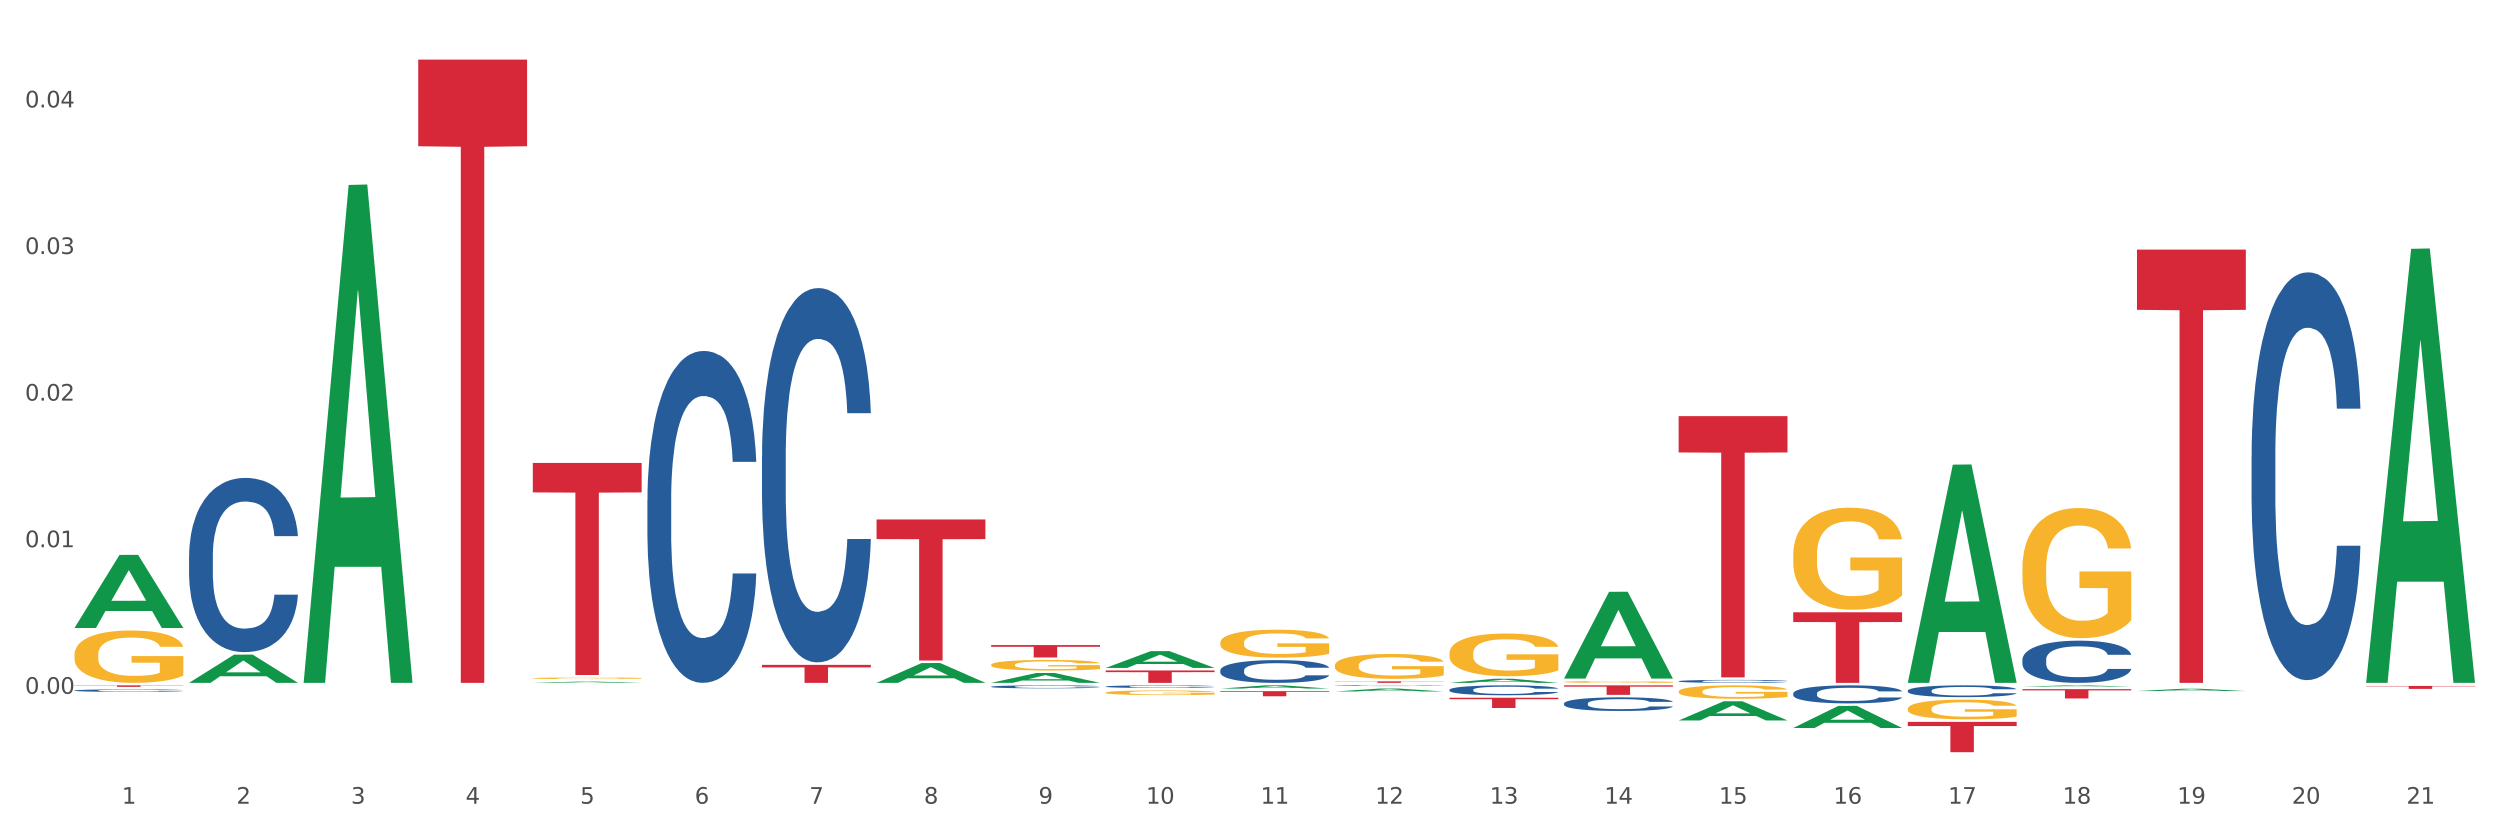
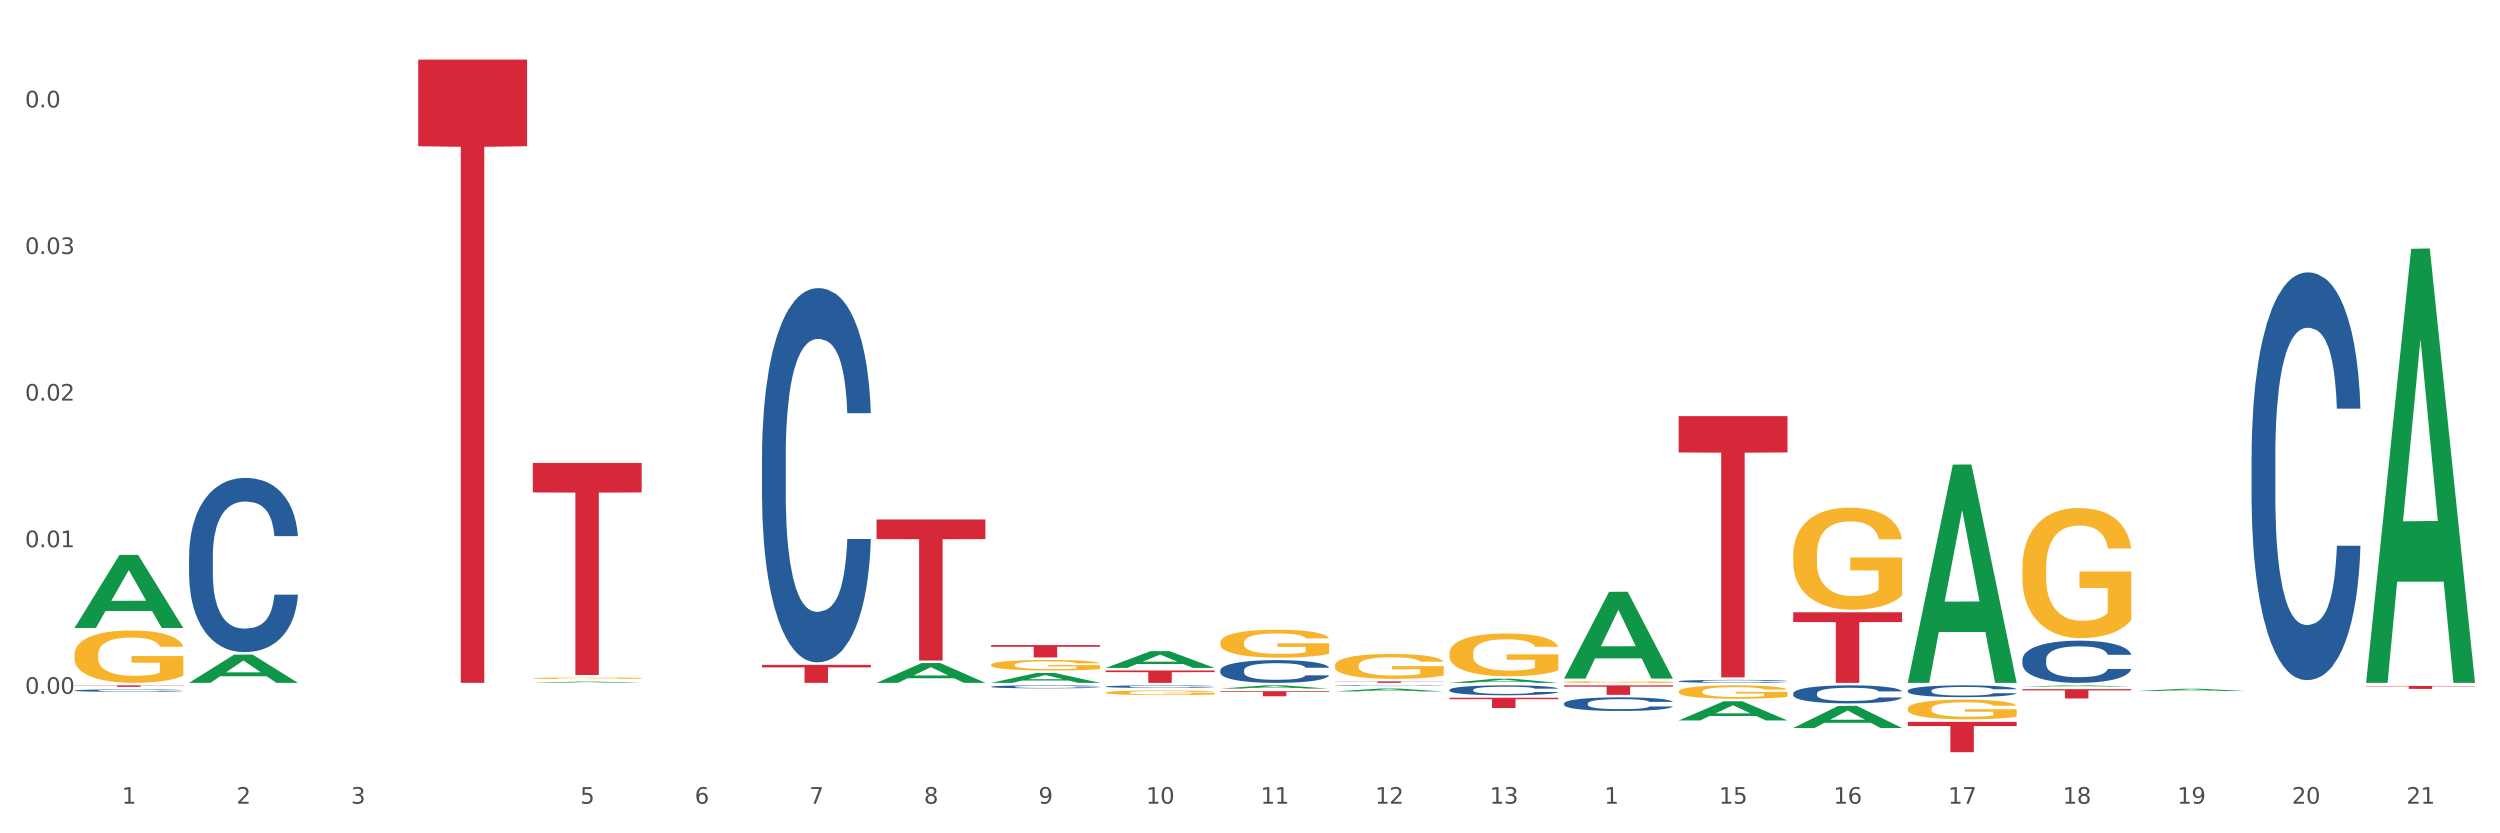
<svg xmlns="http://www.w3.org/2000/svg" xmlns:xlink="http://www.w3.org/1999/xlink" width="1080pt" height="360pt" viewBox="0 0 1080 360" version="1.1">
  <rect x="0" y="0" width="1080" height="360" fill="#333333" stroke="none" />
  <defs>
    <style type="text/css">*{stroke-linejoin: round; stroke-linecap: butt}</style>
  </defs>
  <g id="figure_1">
    <g id="patch_1">
      <path d="M 0 360  L 1080 360  L 1080 0  L 0 0  z " style="fill: #ffffff; stroke: #ffffff; stroke-linejoin: miter" />
    </g>
    <g id="axes_1">
      <g id="matplotlib.axis_1">
        <g id="xtick_1">
          <g id="text_1">
            <g style="fill: #4d4d4d" transform="translate(52.633 347.204) scale(0.096 -0.096)">
              <defs>
                <path id="DejaVuSans-31" d="M 794 531  L 1825 531  L 1825 4091  L 703 3866  L 703 4441  L 1819 4666  L 2450 4666  L 2450 531  L 3481 531  L 3481 0  L 794 0  L 794 531  z " transform="scale(0.016)" />
              </defs>
              <use xlink:href="#DejaVuSans-31" />
            </g>
          </g>
        </g>
        <g id="xtick_2">
          <g id="text_2">
            <g style="fill: #4d4d4d" transform="translate(102.133 347.204) scale(0.096 -0.096)">
              <defs>
                <path id="DejaVuSans-32" d="M 1228 531  L 3431 531  L 3431 0  L 469 0  L 469 531  Q 828 903 1448 1529  Q 2069 2156 2228 2338  Q 2531 2678 2651 2914  Q 2772 3150 2772 3378  Q 2772 3750 2511 3984  Q 2250 4219 1831 4219  Q 1534 4219 1204 4116  Q 875 4013 500 3803  L 500 4441  Q 881 4594 1212 4672  Q 1544 4750 1819 4750  Q 2544 4750 2975 4387  Q 3406 4025 3406 3419  Q 3406 3131 3298 2873  Q 3191 2616 2906 2266  Q 2828 2175 2409 1742  Q 1991 1309 1228 531  z " transform="scale(0.016)" />
              </defs>
              <use xlink:href="#DejaVuSans-32" />
            </g>
          </g>
        </g>
        <g id="xtick_3">
          <g id="text_3">
            <g style="fill: #4d4d4d" transform="translate(151.633 347.204) scale(0.096 -0.096)">
              <defs>
                <path id="DejaVuSans-33" d="M 2597 2516  Q 3050 2419 3304 2112  Q 3559 1806 3559 1356  Q 3559 666 3084 287  Q 2609 -91 1734 -91  Q 1441 -91 1130 -33  Q 819 25 488 141  L 488 750  Q 750 597 1062 519  Q 1375 441 1716 441  Q 2309 441 2620 675  Q 2931 909 2931 1356  Q 2931 1769 2642 2001  Q 2353 2234 1838 2234  L 1294 2234  L 1294 2753  L 1863 2753  Q 2328 2753 2575 2939  Q 2822 3125 2822 3475  Q 2822 3834 2567 4026  Q 2313 4219 1838 4219  Q 1578 4219 1281 4162  Q 984 4106 628 3988  L 628 4550  Q 988 4650 1302 4700  Q 1616 4750 1894 4750  Q 2613 4750 3031 4423  Q 3450 4097 3450 3541  Q 3450 3153 3228 2886  Q 3006 2619 2597 2516  z " transform="scale(0.016)" />
              </defs>
              <use xlink:href="#DejaVuSans-33" />
            </g>
          </g>
        </g>
        <g id="xtick_4">
          <g id="text_4">
            <g style="fill: #4d4d4d" transform="translate(201.133 347.204) scale(0.096 -0.096)">
              <defs>
-                 <path id="DejaVuSans-34" d="M 2419 4116  L 825 1625  L 2419 1625  L 2419 4116  z M 2253 4666  L 3047 4666  L 3047 1625  L 3713 1625  L 3713 1100  L 3047 1100  L 3047 0  L 2419 0  L 2419 1100  L 313 1100  L 313 1709  L 2253 4666  z " transform="scale(0.016)" />
-               </defs>
+                 </defs>
              <use xlink:href="#DejaVuSans-34" />
            </g>
          </g>
        </g>
        <g id="xtick_5">
          <g id="text_5">
            <g style="fill: #4d4d4d" transform="translate(250.633 347.204) scale(0.096 -0.096)">
              <defs>
                <path id="DejaVuSans-35" d="M 691 4666  L 3169 4666  L 3169 4134  L 1269 4134  L 1269 2991  Q 1406 3038 1543 3061  Q 1681 3084 1819 3084  Q 2600 3084 3056 2656  Q 3513 2228 3513 1497  Q 3513 744 3044 326  Q 2575 -91 1722 -91  Q 1428 -91 1123 -41  Q 819 9 494 109  L 494 744  Q 775 591 1075 516  Q 1375 441 1709 441  Q 2250 441 2565 725  Q 2881 1009 2881 1497  Q 2881 1984 2565 2268  Q 2250 2553 1709 2553  Q 1456 2553 1204 2497  Q 953 2441 691 2322  L 691 4666  z " transform="scale(0.016)" />
              </defs>
              <use xlink:href="#DejaVuSans-35" />
            </g>
          </g>
        </g>
        <g id="xtick_6">
          <g id="text_6">
            <g style="fill: #4d4d4d" transform="translate(300.134 347.204) scale(0.096 -0.096)">
              <defs>
                <path id="DejaVuSans-36" d="M 2113 2584  Q 1688 2584 1439 2293  Q 1191 2003 1191 1497  Q 1191 994 1439 701  Q 1688 409 2113 409  Q 2538 409 2786 701  Q 3034 994 3034 1497  Q 3034 2003 2786 2293  Q 2538 2584 2113 2584  z M 3366 4563  L 3366 3988  Q 3128 4100 2886 4159  Q 2644 4219 2406 4219  Q 1781 4219 1451 3797  Q 1122 3375 1075 2522  Q 1259 2794 1537 2939  Q 1816 3084 2150 3084  Q 2853 3084 3261 2657  Q 3669 2231 3669 1497  Q 3669 778 3244 343  Q 2819 -91 2113 -91  Q 1303 -91 875 529  Q 447 1150 447 2328  Q 447 3434 972 4092  Q 1497 4750 2381 4750  Q 2619 4750 2861 4703  Q 3103 4656 3366 4563  z " transform="scale(0.016)" />
              </defs>
              <use xlink:href="#DejaVuSans-36" />
            </g>
          </g>
        </g>
        <g id="xtick_7">
          <g id="text_7">
            <g style="fill: #4d4d4d" transform="translate(349.634 347.204) scale(0.096 -0.096)">
              <defs>
                <path id="DejaVuSans-37" d="M 525 4666  L 3525 4666  L 3525 4397  L 1831 0  L 1172 0  L 2766 4134  L 525 4134  L 525 4666  z " transform="scale(0.016)" />
              </defs>
              <use xlink:href="#DejaVuSans-37" />
            </g>
          </g>
        </g>
        <g id="xtick_8">
          <g id="text_8">
            <g style="fill: #4d4d4d" transform="translate(399.134 347.204) scale(0.096 -0.096)">
              <defs>
                <path id="DejaVuSans-38" d="M 2034 2216  Q 1584 2216 1326 1975  Q 1069 1734 1069 1313  Q 1069 891 1326 650  Q 1584 409 2034 409  Q 2484 409 2743 651  Q 3003 894 3003 1313  Q 3003 1734 2745 1975  Q 2488 2216 2034 2216  z M 1403 2484  Q 997 2584 770 2862  Q 544 3141 544 3541  Q 544 4100 942 4425  Q 1341 4750 2034 4750  Q 2731 4750 3128 4425  Q 3525 4100 3525 3541  Q 3525 3141 3298 2862  Q 3072 2584 2669 2484  Q 3125 2378 3379 2068  Q 3634 1759 3634 1313  Q 3634 634 3220 271  Q 2806 -91 2034 -91  Q 1263 -91 848 271  Q 434 634 434 1313  Q 434 1759 690 2068  Q 947 2378 1403 2484  z M 1172 3481  Q 1172 3119 1398 2916  Q 1625 2713 2034 2713  Q 2441 2713 2670 2916  Q 2900 3119 2900 3481  Q 2900 3844 2670 4047  Q 2441 4250 2034 4250  Q 1625 4250 1398 4047  Q 1172 3844 1172 3481  z " transform="scale(0.016)" />
              </defs>
              <use xlink:href="#DejaVuSans-38" />
            </g>
          </g>
        </g>
        <g id="xtick_9">
          <g id="text_9">
            <g style="fill: #4d4d4d" transform="translate(448.634 347.204) scale(0.096 -0.096)">
              <defs>
                <path id="DejaVuSans-39" d="M 703 97  L 703 672  Q 941 559 1184 500  Q 1428 441 1663 441  Q 2288 441 2617 861  Q 2947 1281 2994 2138  Q 2813 1869 2534 1725  Q 2256 1581 1919 1581  Q 1219 1581 811 2004  Q 403 2428 403 3163  Q 403 3881 828 4315  Q 1253 4750 1959 4750  Q 2769 4750 3195 4129  Q 3622 3509 3622 2328  Q 3622 1225 3098 567  Q 2575 -91 1691 -91  Q 1453 -91 1209 -44  Q 966 3 703 97  z M 1959 2075  Q 2384 2075 2632 2365  Q 2881 2656 2881 3163  Q 2881 3666 2632 3958  Q 2384 4250 1959 4250  Q 1534 4250 1286 3958  Q 1038 3666 1038 3163  Q 1038 2656 1286 2365  Q 1534 2075 1959 2075  z " transform="scale(0.016)" />
              </defs>
              <use xlink:href="#DejaVuSans-39" />
            </g>
          </g>
        </g>
        <g id="xtick_10">
          <g id="text_10">
            <g style="fill: #4d4d4d" transform="translate(495.079 347.204) scale(0.096 -0.096)">
              <defs>
                <path id="DejaVuSans-30" d="M 2034 4250  Q 1547 4250 1301 3770  Q 1056 3291 1056 2328  Q 1056 1369 1301 889  Q 1547 409 2034 409  Q 2525 409 2770 889  Q 3016 1369 3016 2328  Q 3016 3291 2770 3770  Q 2525 4250 2034 4250  z M 2034 4750  Q 2819 4750 3233 4129  Q 3647 3509 3647 2328  Q 3647 1150 3233 529  Q 2819 -91 2034 -91  Q 1250 -91 836 529  Q 422 1150 422 2328  Q 422 3509 836 4129  Q 1250 4750 2034 4750  z " transform="scale(0.016)" />
              </defs>
              <use xlink:href="#DejaVuSans-31" />
              <use xlink:href="#DejaVuSans-30" transform="translate(63.623 0)" />
            </g>
          </g>
        </g>
        <g id="xtick_11">
          <g id="text_11">
            <g style="fill: #4d4d4d" transform="translate(544.58 347.204) scale(0.096 -0.096)">
              <use xlink:href="#DejaVuSans-31" />
              <use xlink:href="#DejaVuSans-31" transform="translate(63.623 0)" />
            </g>
          </g>
        </g>
        <g id="xtick_12">
          <g id="text_12">
            <g style="fill: #4d4d4d" transform="translate(594.08 347.204) scale(0.096 -0.096)">
              <use xlink:href="#DejaVuSans-31" />
              <use xlink:href="#DejaVuSans-32" transform="translate(63.623 0)" />
            </g>
          </g>
        </g>
        <g id="xtick_13">
          <g id="text_13">
            <g style="fill: #4d4d4d" transform="translate(643.58 347.204) scale(0.096 -0.096)">
              <use xlink:href="#DejaVuSans-31" />
              <use xlink:href="#DejaVuSans-33" transform="translate(63.623 0)" />
            </g>
          </g>
        </g>
        <g id="xtick_14">
          <g id="text_14">
            <g style="fill: #4d4d4d" transform="translate(693.08 347.204) scale(0.096 -0.096)">
              <use xlink:href="#DejaVuSans-31" />
              <use xlink:href="#DejaVuSans-34" transform="translate(63.623 0)" />
            </g>
          </g>
        </g>
        <g id="xtick_15">
          <g id="text_15">
            <g style="fill: #4d4d4d" transform="translate(742.58 347.204) scale(0.096 -0.096)">
              <use xlink:href="#DejaVuSans-31" />
              <use xlink:href="#DejaVuSans-35" transform="translate(63.623 0)" />
            </g>
          </g>
        </g>
        <g id="xtick_16">
          <g id="text_16">
            <g style="fill: #4d4d4d" transform="translate(792.08 347.204) scale(0.096 -0.096)">
              <use xlink:href="#DejaVuSans-31" />
              <use xlink:href="#DejaVuSans-36" transform="translate(63.623 0)" />
            </g>
          </g>
        </g>
        <g id="xtick_17">
          <g id="text_17">
            <g style="fill: #4d4d4d" transform="translate(841.58 347.204) scale(0.096 -0.096)">
              <use xlink:href="#DejaVuSans-31" />
              <use xlink:href="#DejaVuSans-37" transform="translate(63.623 0)" />
            </g>
          </g>
        </g>
        <g id="xtick_18">
          <g id="text_18">
            <g style="fill: #4d4d4d" transform="translate(891.08 347.204) scale(0.096 -0.096)">
              <use xlink:href="#DejaVuSans-31" />
              <use xlink:href="#DejaVuSans-38" transform="translate(63.623 0)" />
            </g>
          </g>
        </g>
        <g id="xtick_19">
          <g id="text_19">
            <g style="fill: #4d4d4d" transform="translate(940.58 347.204) scale(0.096 -0.096)">
              <use xlink:href="#DejaVuSans-31" />
              <use xlink:href="#DejaVuSans-39" transform="translate(63.623 0)" />
            </g>
          </g>
        </g>
        <g id="xtick_20">
          <g id="text_20">
            <g style="fill: #4d4d4d" transform="translate(990.08 347.204) scale(0.096 -0.096)">
              <use xlink:href="#DejaVuSans-32" />
              <use xlink:href="#DejaVuSans-30" transform="translate(63.623 0)" />
            </g>
          </g>
        </g>
        <g id="xtick_21">
          <g id="text_21">
            <g style="fill: #4d4d4d" transform="translate(1039.58 347.204) scale(0.096 -0.096)">
              <use xlink:href="#DejaVuSans-32" />
              <use xlink:href="#DejaVuSans-31" transform="translate(63.623 0)" />
            </g>
          </g>
        </g>
        <g id="xtick_22" />
        <g id="xtick_23" />
        <g id="xtick_24" />
        <g id="xtick_25" />
        <g id="xtick_26" />
        <g id="xtick_27" />
        <g id="xtick_28" />
        <g id="xtick_29" />
        <g id="xtick_30" />
        <g id="xtick_31" />
        <g id="xtick_32" />
        <g id="xtick_33" />
        <g id="xtick_34" />
        <g id="xtick_35" />
        <g id="xtick_36" />
        <g id="xtick_37" />
        <g id="xtick_38" />
        <g id="xtick_39" />
        <g id="xtick_40" />
        <g id="xtick_41" />
      </g>
      <g id="matplotlib.axis_2">
        <g id="ytick_1">
          <g id="text_22">
            <g style="fill: #4d4d4d" transform="translate(10.8 299.721) scale(0.096 -0.096)">
              <defs>
                <path id="DejaVuSans-2e" d="M 684 794  L 1344 794  L 1344 0  L 684 0  L 684 794  z " transform="scale(0.016)" />
              </defs>
              <use xlink:href="#DejaVuSans-30" />
              <use xlink:href="#DejaVuSans-2e" transform="translate(63.623 0)" />
              <use xlink:href="#DejaVuSans-30" transform="translate(95.41 0)" />
              <use xlink:href="#DejaVuSans-30" transform="translate(159.033 0)" />
            </g>
          </g>
        </g>
        <g id="ytick_2">
          <g id="text_23">
            <g style="fill: #4d4d4d" transform="translate(10.8 236.394) scale(0.096 -0.096)">
              <use xlink:href="#DejaVuSans-30" />
              <use xlink:href="#DejaVuSans-2e" transform="translate(63.623 0)" />
              <use xlink:href="#DejaVuSans-30" transform="translate(95.41 0)" />
              <use xlink:href="#DejaVuSans-31" transform="translate(159.033 0)" />
            </g>
          </g>
        </g>
        <g id="ytick_3">
          <g id="text_24">
            <g style="fill: #4d4d4d" transform="translate(10.8 173.066) scale(0.096 -0.096)">
              <use xlink:href="#DejaVuSans-30" />
              <use xlink:href="#DejaVuSans-2e" transform="translate(63.623 0)" />
              <use xlink:href="#DejaVuSans-30" transform="translate(95.41 0)" />
              <use xlink:href="#DejaVuSans-32" transform="translate(159.033 0)" />
            </g>
          </g>
        </g>
        <g id="ytick_4">
          <g id="text_25">
            <g style="fill: #4d4d4d" transform="translate(10.8 109.738) scale(0.096 -0.096)">
              <use xlink:href="#DejaVuSans-30" />
              <use xlink:href="#DejaVuSans-2e" transform="translate(63.623 0)" />
              <use xlink:href="#DejaVuSans-30" transform="translate(95.41 0)" />
              <use xlink:href="#DejaVuSans-33" transform="translate(159.033 0)" />
            </g>
          </g>
        </g>
        <g id="ytick_5">
          <g id="text_26">
            <g style="fill: #4d4d4d" transform="translate(10.8 46.41) scale(0.096 -0.096)">
              <use xlink:href="#DejaVuSans-30" />
              <use xlink:href="#DejaVuSans-2e" transform="translate(63.623 0)" />
              <use xlink:href="#DejaVuSans-30" transform="translate(95.41 0)" />
              <use xlink:href="#DejaVuSans-34" transform="translate(159.033 0)" />
            </g>
          </g>
        </g>
        <g id="ytick_6" />
        <g id="ytick_7" />
        <g id="ytick_8" />
        <g id="ytick_9" />
        <g id="ytick_10" />
      </g>
      <g id="PolyCollection_1">
        <path d="M 32.175 271.246  L 32.223 271.217  L 51.615 239.721  L 59.663 239.691  L 79.2 271.306  L 69.892 271.306  L 65.674 263.944  L 45.652 263.944  L 45.507 264.062  L 41.435 271.306  L 32.175 271.306  L 32.175 271.246  L 48.173 259.55  L 63.153 259.521  L 55.736 246.43  L 55.639 246.37  L 55.542 246.459  L 48.125 259.521  L 48.173 259.55  L 32.175 271.246  z " clip-path="url(#pa3e38beb67)" style="fill: #109648" />
-         <path d="M 923.175 107.839  L 970.2 107.839  L 970.2 133.847  L 951.702 134.023  L 951.702 294.993  L 941.562 294.993  L 941.562 134.023  L 923.175 133.847  L 923.175 108.015  L 923.175 107.839  z " clip-path="url(#pa3e38beb67)" style="fill: #d62839" />
        <path d="M 873.675 297.693  L 920.7 297.693  L 920.7 298.254  L 902.202 298.257  L 902.202 301.728  L 892.062 301.728  L 892.062 298.257  L 873.675 298.254  L 873.675 297.697  L 873.675 297.693  z " clip-path="url(#pa3e38beb67)" style="fill: #d62839" />
        <path d="M 824.175 311.834  L 871.2 311.834  L 871.2 313.656  L 852.702 313.669  L 852.702 324.95  L 842.562 324.95  L 842.562 313.669  L 824.175 313.656  L 824.175 311.846  L 824.175 311.834  z " clip-path="url(#pa3e38beb67)" style="fill: #d62839" />
        <path d="M 774.675 264.489  L 821.7 264.489  L 821.7 268.728  L 803.202 268.757  L 803.202 294.993  L 793.062 294.993  L 793.062 268.757  L 774.675 268.728  L 774.675 264.518  L 774.675 264.489  z " clip-path="url(#pa3e38beb67)" style="fill: #d62839" />
        <path d="M 725.175 179.776  L 772.2 179.776  L 772.2 195.46  L 753.702 195.565  L 753.702 292.631  L 743.562 292.631  L 743.562 195.565  L 725.175 195.46  L 725.175 179.882  L 725.175 179.776  z " clip-path="url(#pa3e38beb67)" style="fill: #d62839" />
        <path d="M 675.675 296.074  L 722.7 296.074  L 722.7 296.644  L 704.202 296.647  L 704.202 300.172  L 694.062 300.172  L 694.062 296.647  L 675.675 296.644  L 675.675 296.078  L 675.675 296.074  z " clip-path="url(#pa3e38beb67)" style="fill: #d62839" />
        <path d="M 626.175 301.434  L 673.2 301.434  L 673.2 302.05  L 654.702 302.054  L 654.702 305.869  L 644.562 305.869  L 644.562 302.054  L 626.175 302.05  L 626.175 301.438  L 626.175 301.434  z " clip-path="url(#pa3e38beb67)" style="fill: #d62839" />
        <path d="M 32.175 282.833  L 32.231 282.812  L 32.231 282.069  L 32.342 281.429  L 32.897 279.881  L 33.73 278.601  L 34.34 277.92  L 34.951 277.362  L 35.673 276.805  L 36.561 276.227  L 38.171 275.38  L 39.17 274.947  L 40.392 274.493  L 42.613 273.832  L 44.223 273.46  L 45.888 273.151  L 48.609 272.779  L 50.385 272.614  L 52.273 272.49  L 54.549 272.407  L 56.27 272.387  L 60.046 272.449  L 63.266 272.635  L 64.82 272.779  L 66.819 273.027  L 67.874 273.192  L 69.595 273.522  L 71.372 273.956  L 72.593 274.327  L 74.425 275.029  L 75.813 275.731  L 77.09 276.598  L 77.756 277.197  L 78.256 277.754  L 78.7 278.394  L 79.144 279.406  L 69.151 279.406  L 68.762 278.683  L 68.152 278.002  L 67.263 277.342  L 66.486 276.929  L 65.154 276.413  L 63.932 276.082  L 62.655 275.834  L 61.101 275.628  L 59.879 275.525  L 58.158 275.442  L 54.771 275.463  L 52.495 275.628  L 50.941 275.834  L 49.941 276.02  L 49.053 276.227  L 48.054 276.516  L 46.888 276.949  L 46.055 277.342  L 45.222 277.837  L 44.556 278.333  L 43.945 278.911  L 43.445 279.53  L 43.057 280.17  L 42.724 280.954  L 42.446 282.255  L 42.446 285.083  L 42.557 285.723  L 42.835 286.57  L 43.168 287.21  L 43.723 287.974  L 44.223 288.49  L 45.167 289.233  L 46.221 289.852  L 47.054 290.245  L 47.887 290.575  L 49.331 291.029  L 50.941 291.401  L 52.329 291.628  L 54.216 291.834  L 55.493 291.917  L 56.604 291.958  L 59.324 291.958  L 61.267 291.896  L 63.432 291.752  L 65.098 291.566  L 66.486 291.339  L 68.041 290.967  L 69.04 290.616  L 69.04 286.301  L 56.826 286.281  L 56.826 283.411  L 79.2 283.411  L 79.2 291.834  L 78.256 292.268  L 77.201 292.66  L 76.091 293.011  L 74.425 293.444  L 72.427 293.857  L 70.65 294.146  L 68.762 294.394  L 66.542 294.621  L 63.655 294.828  L 61.878 294.91  L 59.657 294.972  L 57.048 294.993  L 54.771 294.952  L 52.551 294.848  L 50.219 294.663  L 47.943 294.394  L 46.221 294.126  L 44.5 293.795  L 42.668 293.362  L 41.225 292.949  L 40.114 292.577  L 38.893 292.103  L 37.56 291.483  L 36.561 290.926  L 35.673 290.348  L 34.729 289.605  L 34.063 288.965  L 33.396 288.159  L 33.008 287.561  L 32.564 286.632  L 32.231 285.331  L 32.175 282.833  z " clip-path="url(#pa3e38beb67)" style="fill: #f7b32b" />
        <path d="M 576.675 294.345  L 623.7 294.345  L 623.7 294.435  L 605.202 294.435  L 605.202 294.993  L 595.062 294.993  L 595.062 294.435  L 576.675 294.435  L 576.675 294.345  L 576.675 294.345  z " clip-path="url(#pa3e38beb67)" style="fill: #d62839" />
        <path d="M 527.175 298.568  L 574.2 298.568  L 574.2 298.876  L 555.702 298.878  L 555.702 300.779  L 545.562 300.779  L 545.562 298.878  L 527.175 298.876  L 527.175 298.571  L 527.175 298.568  z " clip-path="url(#pa3e38beb67)" style="fill: #d62839" />
        <path d="M 477.675 289.627  L 524.7 289.627  L 524.7 290.373  L 506.202 290.378  L 506.202 294.993  L 496.062 294.993  L 496.062 290.378  L 477.675 290.373  L 477.675 289.632  L 477.675 289.627  z " clip-path="url(#pa3e38beb67)" style="fill: #d62839" />
        <path d="M 972.675 196.811  L 972.731 196.651  L 972.731 192.146  L 972.897 186.033  L 973.509 174.771  L 974.287 166.244  L 975.621 156.27  L 976.344 152.087  L 977.289 147.421  L 979.234 139.86  L 981.457 133.425  L 983.014 129.885  L 984.181 127.633  L 986.794 123.611  L 988.294 121.841  L 989.851 120.394  L 991.185 119.428  L 993.408 118.302  L 995.187 117.819  L 997.244 117.659  L 998.967 117.819  L 1001.246 118.463  L 1004.581 120.394  L 1005.859 121.52  L 1007.582 123.45  L 1009.361 126.024  L 1010.806 128.598  L 1012.474 132.299  L 1014.197 137.125  L 1015.865 143.238  L 1017.032 148.869  L 1017.977 154.822  L 1018.811 162.061  L 1019.422 169.945  L 1019.7 176.541  L 1009.528 176.541  L 1009.25 170.588  L 1008.694 164.153  L 1008.138 159.809  L 1007.527 156.27  L 1006.582 152.248  L 1005.748 149.674  L 1004.359 146.617  L 1003.08 144.686  L 1002.024 143.56  L 1000.745 142.595  L 998.022 141.63  L 996.076 141.63  L 994.853 141.951  L 993.353 142.756  L 992.074 143.882  L 990.573 145.813  L 989.406 147.904  L 988.239 150.639  L 987.572 152.57  L 986.571 156.109  L 985.904 159.005  L 985.015 163.992  L 984.515 167.531  L 983.625 176.702  L 983.236 183.458  L 983.069 188.124  L 982.958 193.272  L 982.958 218.369  L 983.292 229.631  L 983.57 234.457  L 984.014 239.927  L 984.848 247.006  L 986.071 253.924  L 987.349 258.911  L 988.406 261.968  L 989.406 264.22  L 990.407 265.99  L 991.63 267.599  L 992.63 268.564  L 994.131 269.529  L 995.91 270.012  L 997.299 270.012  L 1000.134 269.207  L 1001.413 268.403  L 1002.635 267.277  L 1003.969 265.507  L 1005.026 263.577  L 1005.637 262.129  L 1006.638 259.072  L 1007.416 255.854  L 1008.083 252.154  L 1008.527 248.937  L 1009.028 244.11  L 1009.417 238.64  L 1009.528 235.744  L 1019.7 235.744  L 1019.478 241.536  L 1019.089 247.167  L 1018.31 254.728  L 1017.699 259.072  L 1016.754 264.381  L 1015.753 268.886  L 1014.364 273.873  L 1013.085 277.573  L 1011.751 280.791  L 1010.306 283.687  L 1007.694 287.709  L 1006.749 288.835  L 1004.748 290.765  L 1003.191 291.892  L 1000.912 293.018  L 998.578 293.661  L 996.132 293.822  L 993.964 293.5  L 991.574 292.535  L 990.073 291.57  L 988.406 290.122  L 986.46 287.87  L 984.626 285.135  L 982.903 281.917  L 981.291 278.217  L 979.79 274.034  L 977.844 267.116  L 976.399 260.359  L 975.343 254.085  L 974.62 248.776  L 973.898 242.019  L 973.509 237.353  L 972.897 226.092  L 972.675 215.634  L 972.675 196.811  z " clip-path="url(#pa3e38beb67)" style="fill: #255c99" />
        <path d="M 873.675 284.958  L 873.731 284.941  L 873.731 284.475  L 873.897 283.843  L 874.509 282.678  L 875.287 281.796  L 876.621 280.764  L 877.344 280.332  L 878.289 279.849  L 880.234 279.067  L 882.457 278.401  L 884.014 278.035  L 885.181 277.802  L 887.794 277.386  L 889.294 277.203  L 890.851 277.053  L 892.185 276.953  L 894.408 276.837  L 896.187 276.787  L 898.244 276.77  L 899.967 276.787  L 902.246 276.854  L 905.581 277.053  L 906.859 277.17  L 908.582 277.369  L 910.361 277.636  L 911.806 277.902  L 913.474 278.285  L 915.197 278.784  L 916.865 279.416  L 918.032 279.999  L 918.977 280.615  L 919.811 281.363  L 920.422 282.179  L 920.7 282.861  L 910.528 282.861  L 910.25 282.245  L 909.694 281.58  L 909.138 281.13  L 908.527 280.764  L 907.582 280.348  L 906.748 280.082  L 905.359 279.766  L 904.08 279.566  L 903.024 279.45  L 901.745 279.35  L 899.022 279.25  L 897.076 279.25  L 895.853 279.283  L 894.353 279.366  L 893.074 279.483  L 891.573 279.683  L 890.406 279.899  L 889.239 280.182  L 888.572 280.382  L 887.571 280.748  L 886.904 281.047  L 886.015 281.563  L 885.515 281.929  L 884.625 282.878  L 884.236 283.577  L 884.069 284.059  L 883.958 284.592  L 883.958 287.188  L 884.292 288.353  L 884.57 288.852  L 885.014 289.418  L 885.848 290.15  L 887.071 290.866  L 888.349 291.382  L 889.406 291.698  L 890.406 291.931  L 891.407 292.114  L 892.63 292.28  L 893.63 292.38  L 895.131 292.48  L 896.91 292.53  L 898.299 292.53  L 901.134 292.447  L 902.413 292.363  L 903.635 292.247  L 904.969 292.064  L 906.026 291.864  L 906.637 291.714  L 907.638 291.398  L 908.416 291.065  L 909.083 290.683  L 909.527 290.35  L 910.028 289.851  L 910.417 289.285  L 910.528 288.985  L 920.7 288.985  L 920.478 289.584  L 920.089 290.167  L 919.31 290.949  L 918.699 291.398  L 917.754 291.947  L 916.753 292.413  L 915.364 292.929  L 914.085 293.312  L 912.751 293.645  L 911.306 293.944  L 908.694 294.36  L 907.749 294.477  L 905.748 294.677  L 904.191 294.793  L 901.912 294.91  L 899.578 294.976  L 897.132 294.993  L 894.964 294.96  L 892.574 294.86  L 891.073 294.76  L 889.406 294.61  L 887.46 294.377  L 885.626 294.094  L 883.903 293.761  L 882.291 293.379  L 880.79 292.946  L 878.844 292.23  L 877.399 291.531  L 876.343 290.882  L 875.62 290.333  L 874.898 289.634  L 874.509 289.152  L 873.897 287.987  L 873.675 286.905  L 873.675 284.958  z " clip-path="url(#pa3e38beb67)" style="fill: #255c99" />
        <path d="M 824.175 298.363  L 824.231 298.358  L 824.231 298.228  L 824.397 298.051  L 825.009 297.726  L 825.787 297.479  L 827.121 297.191  L 827.844 297.07  L 828.789 296.935  L 830.734 296.716  L 832.957 296.53  L 834.514 296.428  L 835.681 296.363  L 838.294 296.246  L 839.794 296.195  L 841.351 296.153  L 842.685 296.125  L 844.908 296.093  L 846.687 296.079  L 848.744 296.074  L 850.467 296.079  L 852.746 296.097  L 856.081 296.153  L 857.359 296.186  L 859.082 296.242  L 860.861 296.316  L 862.306 296.39  L 863.974 296.497  L 865.697 296.637  L 867.365 296.814  L 868.532 296.977  L 869.477 297.149  L 870.311 297.358  L 870.922 297.586  L 871.2 297.777  L 861.028 297.777  L 860.75 297.605  L 860.194 297.418  L 859.638 297.293  L 859.027 297.191  L 858.082 297.074  L 857.248 297  L 855.859 296.911  L 854.58 296.856  L 853.524 296.823  L 852.245 296.795  L 849.522 296.767  L 847.576 296.767  L 846.353 296.777  L 844.853 296.8  L 843.574 296.832  L 842.073 296.888  L 840.906 296.949  L 839.739 297.028  L 839.072 297.084  L 838.071 297.186  L 837.404 297.27  L 836.515 297.414  L 836.015 297.516  L 835.125 297.781  L 834.736 297.977  L 834.569 298.112  L 834.458 298.261  L 834.458 298.986  L 834.792 299.312  L 835.07 299.451  L 835.514 299.61  L 836.348 299.814  L 837.571 300.014  L 838.849 300.159  L 839.906 300.247  L 840.906 300.312  L 841.907 300.363  L 843.13 300.41  L 844.13 300.438  L 845.631 300.466  L 847.41 300.479  L 848.799 300.479  L 851.634 300.456  L 852.913 300.433  L 854.135 300.4  L 855.469 300.349  L 856.526 300.293  L 857.137 300.252  L 858.138 300.163  L 858.916 300.07  L 859.583 299.963  L 860.027 299.87  L 860.528 299.731  L 860.917 299.572  L 861.028 299.489  L 871.2 299.489  L 870.978 299.656  L 870.589 299.819  L 869.81 300.038  L 869.199 300.163  L 868.254 300.317  L 867.253 300.447  L 865.864 300.591  L 864.585 300.698  L 863.251 300.791  L 861.806 300.875  L 859.194 300.991  L 858.249 301.024  L 856.248 301.08  L 854.691 301.112  L 852.412 301.145  L 850.078 301.163  L 847.632 301.168  L 845.464 301.159  L 843.074 301.131  L 841.573 301.103  L 839.906 301.061  L 837.96 300.996  L 836.126 300.917  L 834.403 300.824  L 832.791 300.717  L 831.29 300.596  L 829.344 300.396  L 827.899 300.2  L 826.843 300.019  L 826.12 299.865  L 825.398 299.67  L 825.009 299.535  L 824.397 299.21  L 824.175 298.907  L 824.175 298.363  z " clip-path="url(#pa3e38beb67)" style="fill: #255c99" />
        <path d="M 1022.175 296.33  L 1069.2 296.33  L 1069.2 296.507  L 1050.702 296.508  L 1050.702 297.6  L 1040.562 297.6  L 1040.562 296.508  L 1022.175 296.507  L 1022.175 296.332  L 1022.175 296.33  z " clip-path="url(#pa3e38beb67)" style="fill: #d62839" />
        <path d="M 774.675 299.574  L 774.731 299.567  L 774.731 299.367  L 774.897 299.097  L 775.509 298.599  L 776.287 298.222  L 777.621 297.781  L 778.344 297.596  L 779.289 297.39  L 781.234 297.056  L 783.457 296.771  L 785.014 296.615  L 786.181 296.515  L 788.794 296.337  L 790.294 296.259  L 791.851 296.195  L 793.185 296.152  L 795.408 296.103  L 797.187 296.081  L 799.244 296.074  L 800.967 296.081  L 803.246 296.11  L 806.581 296.195  L 807.859 296.245  L 809.582 296.33  L 811.361 296.444  L 812.806 296.558  L 814.474 296.721  L 816.197 296.935  L 817.865 297.205  L 819.032 297.454  L 819.977 297.717  L 820.811 298.037  L 821.422 298.386  L 821.7 298.677  L 811.528 298.677  L 811.25 298.414  L 810.694 298.13  L 810.138 297.938  L 809.527 297.781  L 808.582 297.603  L 807.748 297.49  L 806.359 297.354  L 805.08 297.269  L 804.024 297.219  L 802.745 297.177  L 800.022 297.134  L 798.076 297.134  L 796.853 297.148  L 795.353 297.184  L 794.074 297.234  L 792.573 297.319  L 791.406 297.411  L 790.239 297.532  L 789.572 297.618  L 788.571 297.774  L 787.904 297.902  L 787.015 298.123  L 786.515 298.279  L 785.625 298.685  L 785.236 298.983  L 785.069 299.19  L 784.958 299.417  L 784.958 300.527  L 785.292 301.025  L 785.57 301.238  L 786.014 301.48  L 786.848 301.793  L 788.071 302.099  L 789.349 302.319  L 790.406 302.455  L 791.406 302.554  L 792.407 302.632  L 793.63 302.704  L 794.63 302.746  L 796.131 302.789  L 797.91 302.81  L 799.299 302.81  L 802.134 302.775  L 803.413 302.739  L 804.635 302.689  L 805.969 302.611  L 807.026 302.526  L 807.637 302.462  L 808.638 302.327  L 809.416 302.184  L 810.083 302.021  L 810.527 301.878  L 811.028 301.665  L 811.417 301.423  L 811.528 301.295  L 821.7 301.295  L 821.478 301.551  L 821.089 301.8  L 820.31 302.134  L 819.699 302.327  L 818.754 302.561  L 817.753 302.76  L 816.364 302.981  L 815.085 303.145  L 813.751 303.287  L 812.306 303.415  L 809.694 303.593  L 808.749 303.642  L 806.748 303.728  L 805.191 303.778  L 802.912 303.827  L 800.578 303.856  L 798.132 303.863  L 795.964 303.849  L 793.574 303.806  L 792.073 303.763  L 790.406 303.699  L 788.46 303.6  L 786.626 303.479  L 784.903 303.337  L 783.291 303.173  L 781.79 302.988  L 779.844 302.682  L 778.399 302.383  L 777.343 302.106  L 776.62 301.871  L 775.898 301.573  L 775.509 301.366  L 774.897 300.868  L 774.675 300.406  L 774.675 299.574  z " clip-path="url(#pa3e38beb67)" style="fill: #255c99" />
        <path d="M 675.675 303.896  L 675.731 303.891  L 675.731 303.741  L 675.897 303.536  L 676.509 303.16  L 677.287 302.876  L 678.621 302.543  L 679.344 302.403  L 680.289 302.247  L 682.234 301.995  L 684.457 301.78  L 686.014 301.661  L 687.181 301.586  L 689.794 301.452  L 691.294 301.393  L 692.851 301.344  L 694.185 301.312  L 696.408 301.275  L 698.187 301.259  L 700.244 301.253  L 701.967 301.259  L 704.246 301.28  L 707.581 301.344  L 708.859 301.382  L 710.582 301.447  L 712.361 301.533  L 713.806 301.618  L 715.474 301.742  L 717.197 301.903  L 718.865 302.107  L 720.032 302.295  L 720.977 302.494  L 721.811 302.736  L 722.422 302.999  L 722.7 303.219  L 712.528 303.219  L 712.25 303.021  L 711.694 302.806  L 711.138 302.661  L 710.527 302.543  L 709.582 302.408  L 708.748 302.322  L 707.359 302.22  L 706.08 302.156  L 705.024 302.118  L 703.745 302.086  L 701.022 302.054  L 699.076 302.054  L 697.853 302.064  L 696.353 302.091  L 695.074 302.129  L 693.573 302.193  L 692.406 302.263  L 691.239 302.354  L 690.572 302.419  L 689.571 302.537  L 688.904 302.634  L 688.015 302.8  L 687.515 302.919  L 686.625 303.225  L 686.236 303.45  L 686.069 303.606  L 685.958 303.778  L 685.958 304.616  L 686.292 304.992  L 686.57 305.153  L 687.014 305.336  L 687.848 305.573  L 689.071 305.804  L 690.349 305.97  L 691.406 306.072  L 692.406 306.147  L 693.407 306.206  L 694.63 306.26  L 695.63 306.292  L 697.131 306.325  L 698.91 306.341  L 700.299 306.341  L 703.134 306.314  L 704.413 306.287  L 705.635 306.249  L 706.969 306.19  L 708.026 306.126  L 708.637 306.077  L 709.638 305.975  L 710.416 305.868  L 711.083 305.744  L 711.527 305.637  L 712.028 305.476  L 712.417 305.293  L 712.528 305.196  L 722.7 305.196  L 722.478 305.39  L 722.089 305.578  L 721.31 305.83  L 720.699 305.975  L 719.754 306.153  L 718.753 306.303  L 717.364 306.47  L 716.085 306.593  L 714.751 306.701  L 713.306 306.797  L 710.694 306.932  L 709.749 306.969  L 707.748 307.034  L 706.191 307.071  L 703.912 307.109  L 701.578 307.13  L 699.132 307.136  L 696.964 307.125  L 694.574 307.093  L 693.073 307.061  L 691.406 307.012  L 689.46 306.937  L 687.626 306.846  L 685.903 306.738  L 684.291 306.615  L 682.79 306.475  L 680.844 306.244  L 679.399 306.018  L 678.343 305.809  L 677.62 305.632  L 676.898 305.406  L 676.509 305.25  L 675.897 304.874  L 675.675 304.525  L 675.675 303.896  z " clip-path="url(#pa3e38beb67)" style="fill: #255c99" />
        <path d="M 626.175 297.996  L 626.231 297.992  L 626.231 297.883  L 626.397 297.735  L 627.009 297.461  L 627.787 297.254  L 629.121 297.012  L 629.844 296.91  L 630.789 296.797  L 632.734 296.613  L 634.957 296.457  L 636.514 296.371  L 637.681 296.316  L 640.294 296.219  L 641.794 296.176  L 643.351 296.141  L 644.685 296.117  L 646.908 296.09  L 648.687 296.078  L 650.744 296.074  L 652.467 296.078  L 654.746 296.094  L 658.081 296.141  L 659.359 296.168  L 661.082 296.215  L 662.861 296.277  L 664.306 296.34  L 665.974 296.43  L 667.697 296.547  L 669.365 296.695  L 670.532 296.832  L 671.477 296.977  L 672.311 297.152  L 672.922 297.344  L 673.2 297.504  L 663.028 297.504  L 662.75 297.36  L 662.194 297.203  L 661.638 297.098  L 661.027 297.012  L 660.082 296.914  L 659.248 296.852  L 657.859 296.777  L 656.58 296.73  L 655.524 296.703  L 654.245 296.68  L 651.522 296.656  L 649.576 296.656  L 648.353 296.664  L 646.853 296.684  L 645.574 296.711  L 644.073 296.758  L 642.906 296.809  L 641.739 296.875  L 641.072 296.922  L 640.071 297.008  L 639.404 297.078  L 638.515 297.199  L 638.015 297.285  L 637.125 297.508  L 636.736 297.672  L 636.569 297.785  L 636.458 297.91  L 636.458 298.52  L 636.792 298.793  L 637.07 298.911  L 637.514 299.043  L 638.348 299.215  L 639.571 299.383  L 640.849 299.505  L 641.906 299.579  L 642.906 299.633  L 643.907 299.676  L 645.13 299.716  L 646.13 299.739  L 647.631 299.762  L 649.41 299.774  L 650.799 299.774  L 653.634 299.755  L 654.913 299.735  L 656.135 299.708  L 657.469 299.665  L 658.526 299.618  L 659.137 299.583  L 660.138 299.508  L 660.916 299.43  L 661.583 299.34  L 662.027 299.262  L 662.528 299.145  L 662.917 299.012  L 663.028 298.942  L 673.2 298.942  L 672.978 299.083  L 672.589 299.219  L 671.81 299.403  L 671.199 299.508  L 670.254 299.637  L 669.253 299.747  L 667.864 299.868  L 666.585 299.958  L 665.251 300.036  L 663.806 300.106  L 661.194 300.204  L 660.249 300.231  L 658.248 300.278  L 656.691 300.305  L 654.412 300.333  L 652.078 300.348  L 649.632 300.352  L 647.464 300.345  L 645.074 300.321  L 643.573 300.298  L 641.906 300.263  L 639.96 300.208  L 638.126 300.141  L 636.403 300.063  L 634.791 299.973  L 633.29 299.872  L 631.344 299.704  L 629.899 299.54  L 628.843 299.387  L 628.12 299.258  L 627.398 299.094  L 627.009 298.981  L 626.397 298.707  L 626.175 298.454  L 626.175 297.996  z " clip-path="url(#pa3e38beb67)" style="fill: #255c99" />
        <path d="M 576.675 296.208  L 576.731 296.208  L 576.731 296.201  L 576.897 296.19  L 577.509 296.171  L 578.287 296.157  L 579.621 296.14  L 580.344 296.133  L 581.289 296.125  L 583.234 296.112  L 585.457 296.101  L 587.014 296.095  L 588.181 296.091  L 590.794 296.084  L 592.294 296.081  L 593.851 296.079  L 595.185 296.077  L 597.408 296.075  L 599.187 296.074  L 601.244 296.074  L 602.967 296.074  L 605.246 296.075  L 608.581 296.079  L 609.859 296.081  L 611.582 296.084  L 613.361 296.088  L 614.806 296.093  L 616.474 296.099  L 618.197 296.107  L 619.865 296.118  L 621.032 296.127  L 621.977 296.137  L 622.811 296.149  L 623.422 296.163  L 623.7 296.174  L 613.528 296.174  L 613.25 296.164  L 612.694 296.153  L 612.138 296.146  L 611.527 296.14  L 610.582 296.133  L 609.748 296.128  L 608.359 296.123  L 607.08 296.12  L 606.024 296.118  L 604.745 296.116  L 602.022 296.115  L 600.076 296.115  L 598.853 296.115  L 597.353 296.117  L 596.074 296.119  L 594.573 296.122  L 593.406 296.125  L 592.239 296.13  L 591.572 296.133  L 590.571 296.139  L 589.904 296.144  L 589.015 296.153  L 588.515 296.159  L 587.625 296.174  L 587.236 296.186  L 587.069 296.194  L 586.958 296.202  L 586.958 296.245  L 587.292 296.264  L 587.57 296.272  L 588.014 296.282  L 588.848 296.294  L 590.071 296.305  L 591.349 296.314  L 592.406 296.319  L 593.406 296.323  L 594.407 296.326  L 595.63 296.329  L 596.63 296.33  L 598.131 296.332  L 599.91 296.333  L 601.299 296.333  L 604.134 296.331  L 605.413 296.33  L 606.635 296.328  L 607.969 296.325  L 609.026 296.322  L 609.637 296.319  L 610.638 296.314  L 611.416 296.309  L 612.083 296.302  L 612.527 296.297  L 613.028 296.289  L 613.417 296.279  L 613.528 296.275  L 623.7 296.275  L 623.478 296.284  L 623.089 296.294  L 622.31 296.307  L 621.699 296.314  L 620.754 296.323  L 619.753 296.331  L 618.364 296.339  L 617.085 296.346  L 615.751 296.351  L 614.306 296.356  L 611.694 296.363  L 610.749 296.365  L 608.748 296.368  L 607.191 296.37  L 604.912 296.372  L 602.578 296.373  L 600.132 296.373  L 597.964 296.373  L 595.574 296.371  L 594.073 296.369  L 592.406 296.367  L 590.46 296.363  L 588.626 296.358  L 586.903 296.353  L 585.291 296.347  L 583.79 296.34  L 581.844 296.328  L 580.399 296.316  L 579.343 296.306  L 578.62 296.297  L 577.898 296.285  L 577.509 296.277  L 576.897 296.258  L 576.675 296.24  L 576.675 296.208  z " clip-path="url(#pa3e38beb67)" style="fill: #255c99" />
        <path d="M 527.175 289.586  L 527.231 289.577  L 527.231 289.326  L 527.397 288.985  L 528.009 288.358  L 528.787 287.882  L 530.121 287.326  L 530.844 287.093  L 531.789 286.833  L 533.734 286.412  L 535.957 286.053  L 537.514 285.856  L 538.681 285.73  L 541.294 285.506  L 542.794 285.408  L 544.351 285.327  L 545.685 285.273  L 547.908 285.21  L 549.687 285.183  L 551.744 285.174  L 553.467 285.183  L 555.746 285.219  L 559.081 285.327  L 560.359 285.39  L 562.082 285.497  L 563.861 285.641  L 565.306 285.784  L 566.974 285.99  L 568.697 286.259  L 570.365 286.6  L 571.532 286.914  L 572.477 287.246  L 573.311 287.649  L 573.922 288.089  L 574.2 288.456  L 564.028 288.456  L 563.75 288.124  L 563.194 287.766  L 562.638 287.524  L 562.027 287.326  L 561.082 287.102  L 560.248 286.959  L 558.859 286.788  L 557.58 286.681  L 556.524 286.618  L 555.245 286.564  L 552.522 286.51  L 550.576 286.51  L 549.353 286.528  L 547.853 286.573  L 546.574 286.636  L 545.073 286.744  L 543.906 286.86  L 542.739 287.013  L 542.072 287.12  L 541.071 287.317  L 540.404 287.479  L 539.515 287.757  L 539.015 287.954  L 538.125 288.465  L 537.736 288.842  L 537.569 289.102  L 537.458 289.389  L 537.458 290.788  L 537.792 291.415  L 538.07 291.684  L 538.514 291.989  L 539.348 292.384  L 540.571 292.769  L 541.849 293.047  L 542.906 293.217  L 543.906 293.343  L 544.907 293.442  L 546.13 293.531  L 547.13 293.585  L 548.631 293.639  L 550.41 293.666  L 551.799 293.666  L 554.634 293.621  L 555.913 293.576  L 557.135 293.513  L 558.469 293.415  L 559.526 293.307  L 560.137 293.226  L 561.138 293.056  L 561.916 292.877  L 562.583 292.67  L 563.027 292.491  L 563.528 292.222  L 563.917 291.917  L 564.028 291.756  L 574.2 291.756  L 573.978 292.079  L 573.589 292.393  L 572.81 292.814  L 572.199 293.056  L 571.254 293.352  L 570.253 293.603  L 568.864 293.881  L 567.585 294.087  L 566.251 294.267  L 564.806 294.428  L 562.194 294.652  L 561.249 294.715  L 559.248 294.822  L 557.691 294.885  L 555.412 294.948  L 553.078 294.984  L 550.632 294.993  L 548.464 294.975  L 546.074 294.921  L 544.573 294.867  L 542.906 294.787  L 540.96 294.661  L 539.126 294.509  L 537.403 294.329  L 535.791 294.123  L 534.29 293.89  L 532.344 293.504  L 530.899 293.128  L 529.843 292.778  L 529.12 292.482  L 528.398 292.106  L 528.009 291.846  L 527.397 291.218  L 527.175 290.635  L 527.175 289.586  z " clip-path="url(#pa3e38beb67)" style="fill: #255c99" />
        <path d="M 477.675 296.58  L 477.731 296.579  L 477.731 296.55  L 477.897 296.511  L 478.509 296.439  L 479.287 296.385  L 480.621 296.321  L 481.344 296.294  L 482.289 296.264  L 484.234 296.216  L 486.457 296.175  L 488.014 296.152  L 489.181 296.138  L 491.794 296.112  L 493.294 296.101  L 494.851 296.092  L 496.185 296.085  L 498.408 296.078  L 500.187 296.075  L 502.244 296.074  L 503.967 296.075  L 506.246 296.079  L 509.581 296.092  L 510.859 296.099  L 512.582 296.111  L 514.361 296.128  L 515.806 296.144  L 517.474 296.168  L 519.197 296.199  L 520.865 296.238  L 522.032 296.274  L 522.977 296.312  L 523.811 296.358  L 524.422 296.408  L 524.7 296.451  L 514.528 296.451  L 514.25 296.413  L 513.694 296.371  L 513.138 296.344  L 512.527 296.321  L 511.582 296.295  L 510.748 296.279  L 509.359 296.259  L 508.08 296.247  L 507.024 296.24  L 505.745 296.234  L 503.022 296.227  L 501.076 296.227  L 499.853 296.229  L 498.353 296.235  L 497.074 296.242  L 495.573 296.254  L 494.406 296.267  L 493.239 296.285  L 492.572 296.297  L 491.571 296.32  L 490.904 296.338  L 490.015 296.37  L 489.515 296.393  L 488.625 296.452  L 488.236 296.495  L 488.069 296.525  L 487.958 296.558  L 487.958 296.718  L 488.292 296.79  L 488.57 296.821  L 489.014 296.856  L 489.848 296.901  L 491.071 296.945  L 492.349 296.977  L 493.406 296.997  L 494.406 297.011  L 495.407 297.023  L 496.63 297.033  L 497.63 297.039  L 499.131 297.045  L 500.91 297.048  L 502.299 297.048  L 505.134 297.043  L 506.413 297.038  L 507.635 297.031  L 508.969 297.02  L 510.026 297.007  L 510.637 296.998  L 511.637 296.978  L 512.416 296.958  L 513.083 296.934  L 513.527 296.914  L 514.028 296.883  L 514.417 296.848  L 514.528 296.829  L 524.7 296.829  L 524.478 296.866  L 524.089 296.902  L 523.31 296.951  L 522.699 296.978  L 521.754 297.012  L 520.753 297.041  L 519.364 297.073  L 518.085 297.097  L 516.751 297.117  L 515.306 297.136  L 512.694 297.161  L 511.749 297.169  L 509.748 297.181  L 508.191 297.188  L 505.912 297.195  L 503.578 297.2  L 501.132 297.201  L 498.964 297.199  L 496.574 297.192  L 495.073 297.186  L 493.406 297.177  L 491.46 297.163  L 489.626 297.145  L 487.903 297.124  L 486.291 297.101  L 484.79 297.074  L 482.844 297.03  L 481.399 296.987  L 480.343 296.946  L 479.62 296.913  L 478.898 296.869  L 478.509 296.839  L 477.897 296.767  L 477.675 296.701  L 477.675 296.58  z " clip-path="url(#pa3e38beb67)" style="fill: #255c99" />
        <path d="M 428.175 296.653  L 428.231 296.652  L 428.231 296.619  L 428.397 296.575  L 429.009 296.492  L 429.787 296.43  L 431.121 296.357  L 431.844 296.326  L 432.789 296.292  L 434.734 296.237  L 436.957 296.189  L 438.514 296.164  L 439.681 296.147  L 442.294 296.118  L 443.794 296.105  L 445.351 296.094  L 446.685 296.087  L 448.908 296.079  L 450.687 296.075  L 452.744 296.074  L 454.467 296.075  L 456.746 296.08  L 460.081 296.094  L 461.359 296.102  L 463.082 296.116  L 464.861 296.135  L 466.306 296.154  L 467.974 296.181  L 469.697 296.217  L 471.365 296.261  L 472.532 296.303  L 473.477 296.346  L 474.311 296.399  L 474.922 296.457  L 475.2 296.505  L 465.028 296.505  L 464.75 296.462  L 464.194 296.414  L 463.638 296.383  L 463.027 296.357  L 462.082 296.327  L 461.248 296.308  L 459.859 296.286  L 458.58 296.272  L 457.524 296.264  L 456.245 296.257  L 453.522 296.25  L 451.576 296.25  L 450.353 296.252  L 448.853 296.258  L 447.574 296.266  L 446.073 296.28  L 444.906 296.295  L 443.739 296.315  L 443.072 296.33  L 442.071 296.356  L 441.404 296.377  L 440.515 296.413  L 440.015 296.439  L 439.125 296.506  L 438.736 296.556  L 438.569 296.59  L 438.458 296.628  L 438.458 296.811  L 438.792 296.894  L 439.07 296.929  L 439.514 296.969  L 440.348 297.021  L 441.571 297.072  L 442.849 297.108  L 443.906 297.13  L 444.906 297.147  L 445.907 297.16  L 447.13 297.172  L 448.13 297.179  L 449.631 297.186  L 451.41 297.189  L 452.799 297.189  L 455.634 297.183  L 456.913 297.177  L 458.135 297.169  L 459.469 297.156  L 460.526 297.142  L 461.137 297.132  L 462.137 297.109  L 462.916 297.086  L 463.583 297.059  L 464.027 297.035  L 464.528 297  L 464.917 296.96  L 465.028 296.938  L 475.2 296.938  L 474.978 296.981  L 474.589 297.022  L 473.81 297.077  L 473.199 297.109  L 472.254 297.148  L 471.253 297.181  L 469.864 297.218  L 468.585 297.245  L 467.251 297.268  L 465.806 297.289  L 463.194 297.319  L 462.249 297.327  L 460.248 297.341  L 458.691 297.349  L 456.412 297.358  L 454.078 297.362  L 451.632 297.364  L 449.464 297.361  L 447.074 297.354  L 445.573 297.347  L 443.906 297.336  L 441.96 297.32  L 440.126 297.3  L 438.403 297.276  L 436.791 297.249  L 435.29 297.219  L 433.344 297.168  L 431.899 297.119  L 430.843 297.073  L 430.12 297.034  L 429.398 296.984  L 429.009 296.95  L 428.397 296.868  L 428.175 296.791  L 428.175 296.653  z " clip-path="url(#pa3e38beb67)" style="fill: #255c99" />
        <path d="M 329.175 197.105  L 329.231 196.958  L 329.231 192.823  L 329.397 187.212  L 330.009 176.876  L 330.787 169.05  L 332.121 159.895  L 332.844 156.056  L 333.789 151.774  L 335.734 144.834  L 337.957 138.927  L 339.514 135.679  L 340.681 133.611  L 343.294 129.92  L 344.794 128.296  L 346.351 126.967  L 347.685 126.081  L 349.908 125.047  L 351.687 124.604  L 353.744 124.457  L 355.467 124.604  L 357.746 125.195  L 361.081 126.967  L 362.359 128  L 364.082 129.772  L 365.861 132.135  L 367.306 134.497  L 368.974 137.894  L 370.697 142.323  L 372.365 147.934  L 373.532 153.103  L 374.477 158.566  L 375.311 165.211  L 375.922 172.446  L 376.2 178.5  L 366.028 178.5  L 365.75 173.037  L 365.194 167.13  L 364.638 163.143  L 364.027 159.895  L 363.082 156.203  L 362.248 153.841  L 360.859 151.035  L 359.58 149.263  L 358.524 148.23  L 357.245 147.344  L 354.522 146.458  L 352.576 146.458  L 351.353 146.753  L 349.853 147.491  L 348.574 148.525  L 347.073 150.297  L 345.906 152.217  L 344.739 154.727  L 344.072 156.499  L 343.071 159.747  L 342.404 162.405  L 341.515 166.983  L 341.015 170.231  L 340.125 178.648  L 339.736 184.849  L 339.569 189.132  L 339.458 193.857  L 339.458 216.892  L 339.792 227.228  L 340.07 231.658  L 340.514 236.678  L 341.348 243.175  L 342.571 249.524  L 343.849 254.102  L 344.906 256.907  L 345.906 258.975  L 346.907 260.599  L 348.13 262.075  L 349.13 262.961  L 350.631 263.847  L 352.41 264.29  L 353.799 264.29  L 356.634 263.552  L 357.913 262.814  L 359.135 261.78  L 360.469 260.156  L 361.526 258.384  L 362.137 257.055  L 363.137 254.25  L 363.916 251.296  L 364.583 247.9  L 365.027 244.947  L 365.528 240.517  L 365.917 235.497  L 366.028 232.839  L 376.2 232.839  L 375.978 238.155  L 375.589 243.323  L 374.81 250.263  L 374.199 254.25  L 373.254 259.122  L 372.253 263.257  L 370.864 267.834  L 369.585 271.23  L 368.251 274.184  L 366.806 276.841  L 364.194 280.533  L 363.249 281.567  L 361.248 283.339  L 359.691 284.372  L 357.412 285.406  L 355.078 285.996  L 352.632 286.144  L 350.464 285.849  L 348.074 284.963  L 346.573 284.077  L 344.906 282.748  L 342.96 280.681  L 341.126 278.17  L 339.403 275.217  L 337.791 271.821  L 336.29 267.982  L 334.344 261.633  L 332.899 255.431  L 331.843 249.672  L 331.12 244.799  L 330.398 238.598  L 330.009 234.315  L 329.397 223.979  L 329.175 214.381  L 329.175 197.105  z " clip-path="url(#pa3e38beb67)" style="fill: #255c99" />
-         <path d="M 279.675 216.037  L 279.731 215.906  L 279.731 212.24  L 279.897 207.264  L 280.509 198.098  L 281.287 191.158  L 282.621 183.04  L 283.344 179.636  L 284.289 175.839  L 286.234 169.685  L 288.457 164.447  L 290.014 161.566  L 291.181 159.733  L 293.794 156.46  L 295.294 155.019  L 296.851 153.841  L 298.185 153.055  L 300.408 152.139  L 302.187 151.746  L 304.244 151.615  L 305.967 151.746  L 308.246 152.27  L 311.581 153.841  L 312.859 154.757  L 314.582 156.329  L 316.361 158.424  L 317.806 160.519  L 319.474 163.53  L 321.197 167.459  L 322.865 172.434  L 324.032 177.017  L 324.977 181.862  L 325.811 187.754  L 326.422 194.17  L 326.7 199.539  L 316.528 199.539  L 316.25 194.694  L 315.694 189.456  L 315.138 185.921  L 314.527 183.04  L 313.582 179.767  L 312.748 177.672  L 311.359 175.184  L 310.08 173.613  L 309.024 172.696  L 307.745 171.91  L 305.022 171.125  L 303.076 171.125  L 301.853 171.387  L 300.353 172.041  L 299.074 172.958  L 297.573 174.529  L 296.406 176.231  L 295.239 178.457  L 294.572 180.029  L 293.571 182.909  L 292.904 185.266  L 292.015 189.325  L 291.515 192.206  L 290.625 199.669  L 290.236 205.169  L 290.069 208.966  L 289.958 213.156  L 289.958 233.583  L 290.292 242.748  L 290.57 246.676  L 291.014 251.128  L 291.848 256.89  L 293.071 262.52  L 294.349 266.579  L 295.406 269.067  L 296.406 270.9  L 297.407 272.34  L 298.63 273.65  L 299.63 274.435  L 301.131 275.221  L 302.91 275.614  L 304.299 275.614  L 307.134 274.959  L 308.413 274.305  L 309.635 273.388  L 310.969 271.948  L 312.026 270.376  L 312.637 269.198  L 313.637 266.71  L 314.416 264.091  L 315.083 261.08  L 315.527 258.461  L 316.028 254.533  L 316.417 250.081  L 316.528 247.724  L 326.7 247.724  L 326.478 252.438  L 326.089 257.021  L 325.31 263.175  L 324.699 266.71  L 323.754 271.031  L 322.753 274.697  L 321.364 278.756  L 320.085 281.768  L 318.751 284.387  L 317.306 286.744  L 314.694 290.017  L 313.749 290.934  L 311.748 292.505  L 310.191 293.422  L 307.912 294.338  L 305.578 294.862  L 303.132 294.993  L 300.964 294.731  L 298.574 293.945  L 297.073 293.16  L 295.406 291.981  L 293.46 290.148  L 291.626 287.922  L 289.903 285.303  L 288.291 282.292  L 286.79 278.887  L 284.844 273.257  L 283.399 267.758  L 282.343 262.651  L 281.62 258.33  L 280.898 252.831  L 280.509 249.033  L 279.897 239.868  L 279.675 231.357  L 279.675 216.037  z " clip-path="url(#pa3e38beb67)" style="fill: #255c99" />
        <path d="M 81.675 240.272  L 81.731 240.203  L 81.731 238.279  L 81.897 235.667  L 82.509 230.856  L 83.287 227.213  L 84.621 222.952  L 85.344 221.165  L 86.289 219.172  L 88.234 215.942  L 90.457 213.193  L 92.014 211.681  L 93.181 210.718  L 95.794 209  L 97.294 208.244  L 98.851 207.626  L 100.185 207.213  L 102.408 206.732  L 104.187 206.526  L 106.244 206.457  L 107.967 206.526  L 110.246 206.801  L 113.581 207.626  L 114.859 208.107  L 116.582 208.931  L 118.361 210.031  L 119.806 211.131  L 121.474 212.712  L 123.197 214.773  L 124.865 217.385  L 126.032 219.791  L 126.977 222.334  L 127.811 225.426  L 128.422 228.794  L 128.7 231.612  L 118.528 231.612  L 118.25 229.069  L 117.694 226.32  L 117.138 224.464  L 116.527 222.952  L 115.582 221.234  L 114.748 220.134  L 113.359 218.828  L 112.08 218.004  L 111.024 217.523  L 109.745 217.11  L 107.022 216.698  L 105.076 216.698  L 103.853 216.835  L 102.353 217.179  L 101.074 217.66  L 99.573 218.485  L 98.406 219.378  L 97.239 220.547  L 96.572 221.371  L 95.571 222.883  L 94.904 224.121  L 94.015 226.251  L 93.515 227.763  L 92.625 231.681  L 92.236 234.567  L 92.069 236.56  L 91.958 238.76  L 91.958 249.482  L 92.292 254.293  L 92.57 256.354  L 93.014 258.691  L 93.848 261.715  L 95.071 264.671  L 96.349 266.801  L 97.406 268.107  L 98.406 269.069  L 99.407 269.825  L 100.63 270.513  L 101.63 270.925  L 103.131 271.337  L 104.91 271.544  L 106.299 271.544  L 109.134 271.2  L 110.412 270.856  L 111.635 270.375  L 112.969 269.619  L 114.026 268.794  L 114.637 268.176  L 115.638 266.87  L 116.416 265.495  L 117.083 263.915  L 117.527 262.54  L 118.028 260.478  L 118.417 258.141  L 118.528 256.904  L 128.7 256.904  L 128.478 259.379  L 128.089 261.784  L 127.31 265.014  L 126.699 266.87  L 125.754 269.138  L 124.753 271.062  L 123.364 273.193  L 122.085 274.774  L 120.751 276.148  L 119.306 277.386  L 116.694 279.104  L 115.749 279.585  L 113.748 280.41  L 112.191 280.891  L 109.912 281.372  L 107.578 281.647  L 105.132 281.715  L 102.964 281.578  L 100.574 281.166  L 99.073 280.753  L 97.406 280.135  L 95.46 279.172  L 93.626 278.004  L 91.903 276.63  L 90.291 275.049  L 88.79 273.262  L 86.844 270.306  L 85.399 267.42  L 84.343 264.739  L 83.62 262.471  L 82.898 259.585  L 82.509 257.592  L 81.897 252.781  L 81.675 248.313  L 81.675 240.272  z " clip-path="url(#pa3e38beb67)" style="fill: #255c99" />
        <path d="M 32.175 298.294  L 32.231 298.293  L 32.231 298.266  L 32.397 298.229  L 33.009 298.162  L 33.787 298.11  L 35.121 298.05  L 35.844 298.025  L 36.789 297.997  L 38.734 297.951  L 40.957 297.912  L 42.514 297.891  L 43.681 297.877  L 46.294 297.853  L 47.794 297.842  L 49.351 297.834  L 50.685 297.828  L 52.908 297.821  L 54.687 297.818  L 56.744 297.817  L 58.467 297.818  L 60.746 297.822  L 64.081 297.834  L 65.359 297.84  L 67.082 297.852  L 68.861 297.868  L 70.306 297.883  L 71.974 297.905  L 73.697 297.935  L 75.365 297.971  L 76.532 298.005  L 77.477 298.041  L 78.311 298.085  L 78.922 298.132  L 79.2 298.172  L 69.028 298.172  L 68.75 298.136  L 68.194 298.098  L 67.638 298.071  L 67.027 298.05  L 66.082 298.026  L 65.248 298.01  L 63.859 297.992  L 62.58 297.98  L 61.524 297.973  L 60.245 297.967  L 57.522 297.962  L 55.576 297.962  L 54.353 297.964  L 52.853 297.968  L 51.574 297.975  L 50.073 297.987  L 48.906 298  L 47.739 298.016  L 47.072 298.028  L 46.071 298.049  L 45.404 298.066  L 44.515 298.097  L 44.015 298.118  L 43.125 298.173  L 42.736 298.214  L 42.569 298.242  L 42.458 298.273  L 42.458 298.424  L 42.792 298.492  L 43.07 298.521  L 43.514 298.554  L 44.348 298.597  L 45.571 298.639  L 46.849 298.669  L 47.906 298.687  L 48.906 298.701  L 49.907 298.712  L 51.13 298.721  L 52.13 298.727  L 53.631 298.733  L 55.41 298.736  L 56.799 298.736  L 59.634 298.731  L 60.913 298.726  L 62.135 298.719  L 63.469 298.709  L 64.526 298.697  L 65.137 298.688  L 66.138 298.67  L 66.916 298.651  L 67.583 298.628  L 68.027 298.609  L 68.528 298.58  L 68.917 298.547  L 69.028 298.529  L 79.2 298.529  L 78.978 298.564  L 78.589 298.598  L 77.81 298.644  L 77.199 298.67  L 76.254 298.702  L 75.253 298.729  L 73.864 298.759  L 72.585 298.781  L 71.251 298.801  L 69.806 298.818  L 67.194 298.843  L 66.249 298.849  L 64.248 298.861  L 62.691 298.868  L 60.412 298.875  L 58.078 298.879  L 55.632 298.879  L 53.464 298.878  L 51.074 298.872  L 49.573 298.866  L 47.906 298.857  L 45.96 298.844  L 44.126 298.827  L 42.403 298.808  L 40.791 298.785  L 39.29 298.76  L 37.344 298.718  L 35.899 298.678  L 34.843 298.64  L 34.12 298.608  L 33.398 298.567  L 33.009 298.539  L 32.397 298.471  L 32.175 298.408  L 32.175 298.294  z " clip-path="url(#pa3e38beb67)" style="fill: #255c99" />
        <path d="M 32.175 296.074  L 79.2 296.074  L 79.2 296.166  L 60.702 296.167  L 60.702 296.736  L 50.562 296.736  L 50.562 296.167  L 32.175 296.166  L 32.175 296.075  L 32.175 296.074  z " clip-path="url(#pa3e38beb67)" style="fill: #d62839" />
        <path d="M 180.675 25.759  L 227.7 25.759  L 227.7 63.174  L 209.202 63.427  L 209.202 294.993  L 199.062 294.993  L 199.062 63.427  L 180.675 63.174  L 180.675 26.012  L 180.675 25.759  z " clip-path="url(#pa3e38beb67)" style="fill: #d62839" />
        <path d="M 230.175 199.993  L 277.2 199.993  L 277.2 212.725  L 258.702 212.811  L 258.702 291.61  L 248.562 291.61  L 248.562 212.811  L 230.175 212.725  L 230.175 200.079  L 230.175 199.993  z " clip-path="url(#pa3e38beb67)" style="fill: #d62839" />
        <path d="M 329.175 287.225  L 376.2 287.225  L 376.2 288.305  L 357.702 288.312  L 357.702 294.993  L 347.562 294.993  L 347.562 288.312  L 329.175 288.305  L 329.175 287.233  L 329.175 287.225  z " clip-path="url(#pa3e38beb67)" style="fill: #d62839" />
        <path d="M 725.175 294.288  L 725.231 294.286  L 725.231 294.254  L 725.397 294.209  L 726.009 294.127  L 726.787 294.065  L 728.121 293.993  L 728.844 293.963  L 729.789 293.929  L 731.734 293.874  L 733.957 293.827  L 735.514 293.801  L 736.681 293.785  L 739.294 293.756  L 740.794 293.743  L 742.351 293.732  L 743.685 293.725  L 745.908 293.717  L 747.687 293.713  L 749.744 293.712  L 751.467 293.713  L 753.746 293.718  L 757.081 293.732  L 758.359 293.74  L 760.082 293.754  L 761.861 293.773  L 763.306 293.792  L 764.974 293.819  L 766.697 293.854  L 768.365 293.898  L 769.532 293.939  L 770.477 293.982  L 771.311 294.035  L 771.922 294.092  L 772.2 294.14  L 762.028 294.14  L 761.75 294.097  L 761.194 294.05  L 760.638 294.019  L 760.027 293.993  L 759.082 293.964  L 758.248 293.945  L 756.859 293.923  L 755.58 293.909  L 754.524 293.901  L 753.245 293.894  L 750.522 293.887  L 748.576 293.887  L 747.353 293.889  L 745.853 293.895  L 744.574 293.903  L 743.073 293.917  L 741.906 293.932  L 740.739 293.952  L 740.072 293.966  L 739.071 293.992  L 738.404 294.013  L 737.515 294.049  L 737.015 294.075  L 736.125 294.141  L 735.736 294.191  L 735.569 294.225  L 735.458 294.262  L 735.458 294.444  L 735.792 294.526  L 736.07 294.561  L 736.514 294.601  L 737.348 294.653  L 738.571 294.703  L 739.849 294.739  L 740.906 294.761  L 741.906 294.778  L 742.907 294.791  L 744.13 294.802  L 745.13 294.809  L 746.631 294.816  L 748.41 294.82  L 749.799 294.82  L 752.634 294.814  L 753.913 294.808  L 755.135 294.8  L 756.469 294.787  L 757.526 294.773  L 758.137 294.762  L 759.138 294.74  L 759.916 294.717  L 760.583 294.69  L 761.027 294.667  L 761.528 294.631  L 761.917 294.592  L 762.028 294.571  L 772.2 294.571  L 771.978 294.613  L 771.589 294.654  L 770.81 294.709  L 770.199 294.74  L 769.254 294.779  L 768.253 294.812  L 766.864 294.848  L 765.585 294.875  L 764.251 294.898  L 762.806 294.919  L 760.194 294.948  L 759.249 294.957  L 757.248 294.971  L 755.691 294.979  L 753.412 294.987  L 751.078 294.992  L 748.632 294.993  L 746.464 294.99  L 744.074 294.983  L 742.573 294.976  L 740.906 294.966  L 738.96 294.95  L 737.126 294.93  L 735.403 294.906  L 733.791 294.879  L 732.29 294.849  L 730.344 294.799  L 728.899 294.75  L 727.843 294.704  L 727.12 294.665  L 726.398 294.616  L 726.009 294.582  L 725.397 294.5  L 725.175 294.424  L 725.175 294.288  z " clip-path="url(#pa3e38beb67)" style="fill: #255c99" />
        <path d="M 378.675 224.418  L 425.7 224.418  L 425.7 232.885  L 407.202 232.942  L 407.202 285.346  L 397.062 285.346  L 397.062 232.942  L 378.675 232.885  L 378.675 224.475  L 378.675 224.418  z " clip-path="url(#pa3e38beb67)" style="fill: #d62839" />
        <path d="M 428.175 278.662  L 475.2 278.662  L 475.2 279.406  L 456.702 279.411  L 456.702 284.02  L 446.562 284.02  L 446.562 279.411  L 428.175 279.406  L 428.175 278.667  L 428.175 278.662  z " clip-path="url(#pa3e38beb67)" style="fill: #d62839" />
        <path d="M 527.175 277.608  L 527.231 277.597  L 527.231 277.201  L 527.342 276.86  L 527.897 276.034  L 528.73 275.351  L 529.34 274.988  L 529.951 274.691  L 530.673 274.393  L 531.561 274.085  L 533.171 273.634  L 534.17 273.403  L 535.392 273.16  L 537.613 272.808  L 539.223 272.61  L 540.888 272.445  L 543.609 272.247  L 545.385 272.158  L 547.273 272.092  L 549.549 272.048  L 551.27 272.037  L 555.046 272.07  L 558.266 272.169  L 559.82 272.247  L 561.819 272.379  L 562.874 272.467  L 564.595 272.643  L 566.372 272.874  L 567.593 273.072  L 569.425 273.447  L 570.813 273.821  L 572.09 274.283  L 572.756 274.603  L 573.256 274.9  L 573.7 275.241  L 574.144 275.781  L 564.151 275.781  L 563.762 275.395  L 563.152 275.032  L 562.263 274.68  L 561.486 274.46  L 560.154 274.184  L 558.932 274.008  L 557.655 273.876  L 556.101 273.766  L 554.879 273.711  L 553.158 273.667  L 549.771 273.678  L 547.495 273.766  L 545.941 273.876  L 544.941 273.975  L 544.053 274.085  L 543.054 274.239  L 541.888 274.471  L 541.055 274.68  L 540.222 274.944  L 539.556 275.208  L 538.945 275.516  L 538.445 275.847  L 538.057 276.188  L 537.724 276.606  L 537.446 277.3  L 537.446 278.808  L 537.557 279.15  L 537.835 279.601  L 538.168 279.942  L 538.723 280.35  L 539.223 280.625  L 540.167 281.021  L 541.221 281.352  L 542.054 281.561  L 542.887 281.737  L 544.331 281.979  L 545.941 282.177  L 547.329 282.299  L 549.216 282.409  L 550.493 282.453  L 551.604 282.475  L 554.324 282.475  L 556.267 282.442  L 558.432 282.365  L 560.098 282.266  L 561.486 282.144  L 563.041 281.946  L 564.04 281.759  L 564.04 279.458  L 551.826 279.447  L 551.826 277.917  L 574.2 277.917  L 574.2 282.409  L 573.256 282.64  L 572.201 282.849  L 571.091 283.036  L 569.425 283.267  L 567.427 283.488  L 565.65 283.642  L 563.762 283.774  L 561.542 283.895  L 558.655 284.005  L 556.878 284.049  L 554.657 284.082  L 552.048 284.093  L 549.771 284.071  L 547.551 284.016  L 545.219 283.917  L 542.943 283.774  L 541.221 283.631  L 539.5 283.455  L 537.668 283.223  L 536.225 283.003  L 535.114 282.805  L 533.893 282.552  L 532.56 282.221  L 531.561 281.924  L 530.673 281.616  L 529.729 281.22  L 529.063 280.878  L 528.396 280.449  L 528.008 280.13  L 527.564 279.634  L 527.231 278.941  L 527.175 277.608  z " clip-path="url(#pa3e38beb67)" style="fill: #f7b32b" />
        <path d="M 1022.175 294.64  L 1022.223 294.464  L 1041.615 107.497  L 1049.663 107.321  L 1069.2 294.993  L 1059.892 294.993  L 1055.674 251.291  L 1035.652 251.291  L 1035.507 251.996  L 1031.435 294.993  L 1022.175 294.993  L 1022.175 294.64  L 1038.173 225.211  L 1053.153 225.034  L 1045.736 147.322  L 1045.639 146.97  L 1045.542 147.499  L 1038.125 225.034  L 1038.173 225.211  L 1022.175 294.64  z " clip-path="url(#pa3e38beb67)" style="fill: #109648" />
        <path d="M 230.175 293.006  L 230.231 293.005  L 230.231 292.983  L 230.342 292.964  L 230.897 292.917  L 231.73 292.878  L 232.34 292.858  L 232.951 292.841  L 233.673 292.824  L 234.561 292.807  L 236.171 292.781  L 237.17 292.768  L 238.392 292.754  L 240.613 292.734  L 242.223 292.723  L 243.888 292.714  L 246.609 292.703  L 248.385 292.698  L 250.273 292.694  L 252.549 292.691  L 254.27 292.691  L 258.046 292.693  L 261.266 292.698  L 262.82 292.703  L 264.819 292.71  L 265.874 292.715  L 267.595 292.725  L 269.372 292.738  L 270.593 292.749  L 272.425 292.771  L 273.813 292.792  L 275.09 292.818  L 275.756 292.836  L 276.256 292.853  L 276.7 292.872  L 277.144 292.903  L 267.151 292.903  L 266.762 292.881  L 266.152 292.86  L 265.263 292.84  L 264.486 292.828  L 263.154 292.812  L 261.932 292.802  L 260.655 292.795  L 259.101 292.789  L 257.879 292.785  L 256.158 292.783  L 252.771 292.784  L 250.495 292.789  L 248.941 292.795  L 247.941 292.8  L 247.053 292.807  L 246.054 292.815  L 244.888 292.828  L 244.055 292.84  L 243.222 292.855  L 242.556 292.87  L 241.945 292.888  L 241.445 292.906  L 241.057 292.926  L 240.724 292.949  L 240.446 292.988  L 240.446 293.074  L 240.557 293.093  L 240.835 293.119  L 241.168 293.138  L 241.723 293.161  L 242.223 293.176  L 243.167 293.199  L 244.221 293.217  L 245.054 293.229  L 245.887 293.239  L 247.331 293.253  L 248.941 293.264  L 250.329 293.271  L 252.216 293.277  L 253.493 293.28  L 254.604 293.281  L 257.324 293.281  L 259.267 293.279  L 261.432 293.275  L 263.098 293.269  L 264.486 293.262  L 266.041 293.251  L 267.04 293.241  L 267.04 293.11  L 254.826 293.11  L 254.826 293.023  L 277.2 293.023  L 277.2 293.277  L 276.256 293.29  L 275.201 293.302  L 274.091 293.313  L 272.425 293.326  L 270.427 293.338  L 268.65 293.347  L 266.762 293.354  L 264.542 293.361  L 261.655 293.367  L 259.878 293.37  L 257.657 293.372  L 255.048 293.372  L 252.771 293.371  L 250.551 293.368  L 248.219 293.363  L 245.943 293.354  L 244.221 293.346  L 242.5 293.336  L 240.668 293.323  L 239.225 293.311  L 238.114 293.3  L 236.893 293.285  L 235.56 293.267  L 234.561 293.25  L 233.673 293.232  L 232.729 293.21  L 232.063 293.191  L 231.396 293.166  L 231.008 293.148  L 230.564 293.12  L 230.231 293.081  L 230.175 293.006  z " clip-path="url(#pa3e38beb67)" style="fill: #f7b32b" />
        <path d="M 428.175 287.209  L 428.231 287.205  L 428.231 287.055  L 428.342 286.926  L 428.897 286.614  L 429.73 286.355  L 430.34 286.218  L 430.951 286.105  L 431.673 285.993  L 432.561 285.876  L 434.171 285.705  L 435.17 285.618  L 436.392 285.526  L 438.613 285.393  L 440.223 285.318  L 441.888 285.255  L 444.609 285.18  L 446.385 285.147  L 448.273 285.122  L 450.549 285.105  L 452.27 285.101  L 456.046 285.114  L 459.266 285.151  L 460.82 285.18  L 462.819 285.23  L 463.874 285.264  L 465.595 285.33  L 467.372 285.418  L 468.593 285.493  L 470.425 285.634  L 471.813 285.776  L 473.09 285.951  L 473.756 286.072  L 474.256 286.184  L 474.7 286.314  L 475.144 286.518  L 465.151 286.518  L 464.762 286.372  L 464.152 286.234  L 463.263 286.101  L 462.486 286.018  L 461.154 285.914  L 459.932 285.847  L 458.655 285.797  L 457.101 285.755  L 455.879 285.734  L 454.158 285.718  L 450.771 285.722  L 448.495 285.755  L 446.941 285.797  L 445.941 285.834  L 445.053 285.876  L 444.054 285.934  L 442.888 286.022  L 442.055 286.101  L 441.222 286.201  L 440.556 286.301  L 439.945 286.418  L 439.445 286.543  L 439.057 286.672  L 438.724 286.83  L 438.446 287.093  L 438.446 287.663  L 438.557 287.793  L 438.835 287.963  L 439.168 288.093  L 439.723 288.247  L 440.223 288.351  L 441.167 288.501  L 442.221 288.626  L 443.054 288.705  L 443.887 288.772  L 445.331 288.863  L 446.941 288.938  L 448.329 288.984  L 450.216 289.026  L 451.493 289.043  L 452.604 289.051  L 455.324 289.051  L 457.267 289.038  L 459.432 289.009  L 461.098 288.972  L 462.486 288.926  L 464.041 288.851  L 465.04 288.78  L 465.04 287.909  L 452.826 287.905  L 452.826 287.326  L 475.2 287.326  L 475.2 289.026  L 474.256 289.113  L 473.201 289.193  L 472.091 289.263  L 470.425 289.351  L 468.427 289.434  L 466.65 289.493  L 464.762 289.542  L 462.542 289.588  L 459.655 289.63  L 457.878 289.647  L 455.657 289.659  L 453.048 289.663  L 450.771 289.655  L 448.551 289.634  L 446.219 289.597  L 443.943 289.542  L 442.221 289.488  L 440.5 289.422  L 438.668 289.334  L 437.225 289.251  L 436.114 289.176  L 434.893 289.08  L 433.56 288.955  L 432.561 288.843  L 431.673 288.726  L 430.729 288.576  L 430.063 288.447  L 429.396 288.284  L 429.008 288.163  L 428.564 287.976  L 428.231 287.713  L 428.175 287.209  z " clip-path="url(#pa3e38beb67)" style="fill: #f7b32b" />
        <path d="M 477.675 299.208  L 477.731 299.206  L 477.731 299.141  L 477.842 299.084  L 478.397 298.946  L 479.23 298.833  L 479.84 298.773  L 480.451 298.723  L 481.173 298.674  L 482.061 298.622  L 483.671 298.547  L 484.67 298.509  L 485.892 298.469  L 488.113 298.41  L 489.723 298.377  L 491.388 298.35  L 494.109 298.317  L 495.885 298.302  L 497.773 298.291  L 500.049 298.284  L 501.77 298.282  L 505.546 298.287  L 508.766 298.304  L 510.32 298.317  L 512.319 298.339  L 513.374 298.353  L 515.095 298.383  L 516.872 298.421  L 518.093 298.454  L 519.925 298.516  L 521.313 298.578  L 522.59 298.655  L 523.256 298.708  L 523.756 298.758  L 524.2 298.815  L 524.644 298.904  L 514.651 298.904  L 514.262 298.84  L 513.652 298.78  L 512.763 298.721  L 511.986 298.685  L 510.654 298.639  L 509.432 298.61  L 508.155 298.588  L 506.601 298.569  L 505.379 298.56  L 503.658 298.553  L 500.271 298.555  L 497.995 298.569  L 496.441 298.588  L 495.441 298.604  L 494.553 298.622  L 493.554 298.648  L 492.388 298.686  L 491.555 298.721  L 490.722 298.765  L 490.056 298.809  L 489.445 298.86  L 488.945 298.915  L 488.557 298.972  L 488.224 299.042  L 487.946 299.157  L 487.946 299.408  L 488.057 299.465  L 488.335 299.54  L 488.668 299.596  L 489.223 299.664  L 489.723 299.71  L 490.667 299.776  L 491.721 299.831  L 492.554 299.866  L 493.387 299.895  L 494.831 299.935  L 496.441 299.968  L 497.829 299.988  L 499.716 300.007  L 500.993 300.014  L 502.104 300.017  L 504.824 300.017  L 506.767 300.012  L 508.932 299.999  L 510.598 299.983  L 511.986 299.963  L 513.541 299.93  L 514.54 299.898  L 514.54 299.516  L 502.326 299.514  L 502.326 299.26  L 524.7 299.26  L 524.7 300.007  L 523.756 300.045  L 522.701 300.08  L 521.591 300.111  L 519.925 300.149  L 517.927 300.186  L 516.15 300.212  L 514.262 300.234  L 512.042 300.254  L 509.155 300.272  L 507.378 300.279  L 505.157 300.285  L 502.548 300.287  L 500.271 300.283  L 498.051 300.274  L 495.719 300.257  L 493.443 300.234  L 491.721 300.21  L 490 300.18  L 488.168 300.142  L 486.725 300.105  L 485.614 300.072  L 484.393 300.03  L 483.06 299.975  L 482.061 299.926  L 481.173 299.875  L 480.229 299.809  L 479.563 299.752  L 478.896 299.681  L 478.508 299.628  L 478.064 299.545  L 477.731 299.43  L 477.675 299.208  z " clip-path="url(#pa3e38beb67)" style="fill: #f7b32b" />
        <path d="M 824.175 294.816  L 824.223 294.727  L 843.615 200.729  L 851.663 200.64  L 871.2 294.993  L 861.892 294.993  L 857.674 273.021  L 837.652 273.021  L 837.507 273.376  L 833.435 294.993  L 824.175 294.993  L 824.175 294.816  L 840.173 259.91  L 855.153 259.821  L 847.736 220.751  L 847.639 220.574  L 847.542 220.84  L 840.125 259.821  L 840.173 259.91  L 824.175 294.816  z " clip-path="url(#pa3e38beb67)" style="fill: #109648" />
        <path d="M 576.675 287.484  L 576.731 287.474  L 576.731 287.121  L 576.842 286.817  L 577.397 286.081  L 578.23 285.472  L 578.84 285.148  L 579.451 284.884  L 580.173 284.619  L 581.061 284.344  L 582.671 283.942  L 583.67 283.735  L 584.892 283.52  L 587.113 283.206  L 588.723 283.029  L 590.388 282.882  L 593.109 282.705  L 594.885 282.627  L 596.773 282.568  L 599.049 282.528  L 600.77 282.519  L 604.546 282.548  L 607.766 282.636  L 609.32 282.705  L 611.319 282.823  L 612.374 282.901  L 614.095 283.058  L 615.872 283.264  L 617.093 283.441  L 618.925 283.775  L 620.313 284.108  L 621.59 284.52  L 622.256 284.805  L 622.756 285.07  L 623.2 285.374  L 623.644 285.855  L 613.651 285.855  L 613.262 285.512  L 612.652 285.188  L 611.763 284.874  L 610.986 284.677  L 609.654 284.432  L 608.432 284.275  L 607.155 284.157  L 605.601 284.059  L 604.379 284.01  L 602.658 283.971  L 599.271 283.981  L 596.995 284.059  L 595.441 284.157  L 594.441 284.246  L 593.553 284.344  L 592.554 284.481  L 591.388 284.687  L 590.555 284.874  L 589.722 285.109  L 589.056 285.345  L 588.445 285.619  L 587.945 285.914  L 587.557 286.218  L 587.224 286.591  L 586.946 287.209  L 586.946 288.553  L 587.057 288.858  L 587.335 289.26  L 587.668 289.564  L 588.223 289.927  L 588.723 290.173  L 589.667 290.526  L 590.721 290.82  L 591.554 291.007  L 592.387 291.164  L 593.831 291.379  L 595.441 291.556  L 596.829 291.664  L 598.716 291.762  L 599.993 291.801  L 601.104 291.821  L 603.824 291.821  L 605.767 291.792  L 607.932 291.723  L 609.598 291.635  L 610.986 291.527  L 612.541 291.35  L 613.54 291.183  L 613.54 289.132  L 601.326 289.123  L 601.326 287.759  L 623.7 287.759  L 623.7 291.762  L 622.756 291.968  L 621.701 292.155  L 620.591 292.322  L 618.925 292.528  L 616.927 292.724  L 615.15 292.861  L 613.262 292.979  L 611.042 293.087  L 608.155 293.185  L 606.378 293.224  L 604.157 293.254  L 601.548 293.264  L 599.271 293.244  L 597.051 293.195  L 594.719 293.107  L 592.443 292.979  L 590.721 292.851  L 589 292.694  L 587.168 292.488  L 585.725 292.292  L 584.614 292.115  L 583.393 291.89  L 582.06 291.595  L 581.061 291.33  L 580.173 291.056  L 579.229 290.702  L 578.563 290.398  L 577.896 290.016  L 577.508 289.731  L 577.064 289.289  L 576.731 288.671  L 576.675 287.484  z " clip-path="url(#pa3e38beb67)" style="fill: #f7b32b" />
        <path d="M 626.175 282.211  L 626.231 282.195  L 626.231 281.588  L 626.342 281.065  L 626.897 279.802  L 627.73 278.757  L 628.34 278.201  L 628.951 277.746  L 629.673 277.291  L 630.561 276.819  L 632.171 276.128  L 633.17 275.774  L 634.392 275.403  L 636.613 274.864  L 638.223 274.561  L 639.888 274.308  L 642.609 274.004  L 644.385 273.87  L 646.273 273.769  L 648.549 273.701  L 650.27 273.684  L 654.046 273.735  L 657.266 273.887  L 658.82 274.004  L 660.819 274.207  L 661.874 274.342  L 663.595 274.611  L 665.372 274.965  L 666.593 275.268  L 668.425 275.841  L 669.813 276.414  L 671.09 277.122  L 671.756 277.611  L 672.256 278.066  L 672.7 278.588  L 673.144 279.414  L 663.151 279.414  L 662.762 278.824  L 662.152 278.268  L 661.263 277.729  L 660.486 277.392  L 659.154 276.97  L 657.932 276.701  L 656.655 276.499  L 655.101 276.33  L 653.879 276.246  L 652.158 276.178  L 648.771 276.195  L 646.495 276.33  L 644.941 276.499  L 643.941 276.65  L 643.053 276.819  L 642.054 277.055  L 640.888 277.409  L 640.055 277.729  L 639.222 278.133  L 638.556 278.538  L 637.945 279.01  L 637.445 279.515  L 637.057 280.038  L 636.724 280.678  L 636.446 281.74  L 636.446 284.048  L 636.557 284.571  L 636.835 285.262  L 637.168 285.784  L 637.723 286.408  L 638.223 286.829  L 639.167 287.436  L 640.221 287.941  L 641.054 288.261  L 641.887 288.531  L 643.331 288.902  L 644.941 289.205  L 646.329 289.39  L 648.216 289.559  L 649.493 289.626  L 650.604 289.66  L 653.324 289.66  L 655.267 289.609  L 657.432 289.491  L 659.098 289.34  L 660.486 289.154  L 662.041 288.851  L 663.04 288.565  L 663.04 285.043  L 650.826 285.026  L 650.826 282.683  L 673.2 282.683  L 673.2 289.559  L 672.256 289.913  L 671.201 290.233  L 670.091 290.519  L 668.425 290.873  L 666.427 291.21  L 664.65 291.446  L 662.762 291.649  L 660.542 291.834  L 657.655 292.002  L 655.878 292.07  L 653.657 292.12  L 651.048 292.137  L 648.771 292.104  L 646.551 292.019  L 644.219 291.868  L 641.943 291.649  L 640.221 291.429  L 638.5 291.16  L 636.668 290.806  L 635.225 290.469  L 634.114 290.166  L 632.893 289.778  L 631.56 289.272  L 630.561 288.817  L 629.673 288.346  L 628.729 287.739  L 628.063 287.216  L 627.396 286.559  L 627.008 286.071  L 626.564 285.312  L 626.231 284.251  L 626.175 282.211  z " clip-path="url(#pa3e38beb67)" style="fill: #f7b32b" />
        <path d="M 675.675 294.586  L 675.731 294.585  L 675.731 294.56  L 675.842 294.539  L 676.397 294.487  L 677.23 294.444  L 677.84 294.422  L 678.451 294.403  L 679.173 294.384  L 680.061 294.365  L 681.671 294.337  L 682.67 294.322  L 683.892 294.307  L 686.113 294.285  L 687.723 294.272  L 689.388 294.262  L 692.109 294.25  L 693.885 294.244  L 695.773 294.24  L 698.049 294.237  L 699.77 294.236  L 703.546 294.239  L 706.766 294.245  L 708.32 294.25  L 710.319 294.258  L 711.374 294.263  L 713.095 294.274  L 714.872 294.289  L 716.093 294.301  L 717.925 294.325  L 719.313 294.348  L 720.59 294.377  L 721.256 294.397  L 721.756 294.416  L 722.2 294.437  L 722.644 294.471  L 712.651 294.471  L 712.262 294.447  L 711.652 294.424  L 710.763 294.402  L 709.986 294.388  L 708.654 294.371  L 707.432 294.36  L 706.155 294.352  L 704.601 294.345  L 703.379 294.341  L 701.658 294.339  L 698.271 294.339  L 695.995 294.345  L 694.441 294.352  L 693.441 294.358  L 692.553 294.365  L 691.554 294.375  L 690.388 294.389  L 689.555 294.402  L 688.722 294.419  L 688.056 294.435  L 687.445 294.455  L 686.945 294.475  L 686.557 294.497  L 686.224 294.523  L 685.946 294.567  L 685.946 294.661  L 686.057 294.683  L 686.335 294.711  L 686.668 294.732  L 687.223 294.758  L 687.723 294.775  L 688.667 294.8  L 689.721 294.821  L 690.554 294.834  L 691.387 294.845  L 692.831 294.86  L 694.441 294.873  L 695.829 294.88  L 697.716 294.887  L 698.993 294.89  L 700.104 294.891  L 702.824 294.891  L 704.767 294.889  L 706.932 294.884  L 708.598 294.878  L 709.986 294.871  L 711.541 294.858  L 712.54 294.846  L 712.54 294.702  L 700.326 294.701  L 700.326 294.605  L 722.7 294.605  L 722.7 294.887  L 721.756 294.902  L 720.701 294.915  L 719.591 294.927  L 717.925 294.941  L 715.927 294.955  L 714.15 294.965  L 712.262 294.973  L 710.042 294.98  L 707.155 294.987  L 705.378 294.99  L 703.157 294.992  L 700.548 294.993  L 698.271 294.991  L 696.051 294.988  L 693.719 294.982  L 691.443 294.973  L 689.721 294.964  L 688 294.953  L 686.168 294.938  L 684.725 294.924  L 683.614 294.912  L 682.393 294.896  L 681.06 294.875  L 680.061 294.857  L 679.173 294.837  L 678.229 294.813  L 677.563 294.791  L 676.896 294.764  L 676.508 294.744  L 676.064 294.713  L 675.731 294.67  L 675.675 294.586  z " clip-path="url(#pa3e38beb67)" style="fill: #f7b32b" />
        <path d="M 725.175 298.749  L 725.231 298.744  L 725.231 298.553  L 725.342 298.389  L 725.897 297.993  L 726.73 297.665  L 727.34 297.491  L 727.951 297.348  L 728.673 297.205  L 729.561 297.057  L 731.171 296.841  L 732.17 296.73  L 733.392 296.613  L 735.613 296.444  L 737.223 296.349  L 738.888 296.27  L 741.609 296.175  L 743.385 296.132  L 745.273 296.101  L 747.549 296.079  L 749.27 296.074  L 753.046 296.09  L 756.266 296.138  L 757.82 296.175  L 759.819 296.238  L 760.874 296.28  L 762.595 296.365  L 764.372 296.476  L 765.593 296.571  L 767.425 296.751  L 768.813 296.93  L 770.09 297.152  L 770.756 297.306  L 771.256 297.448  L 771.7 297.612  L 772.144 297.871  L 762.151 297.871  L 761.762 297.686  L 761.152 297.512  L 760.263 297.343  L 759.486 297.237  L 758.154 297.105  L 756.932 297.02  L 755.655 296.957  L 754.101 296.904  L 752.879 296.878  L 751.158 296.856  L 747.771 296.862  L 745.495 296.904  L 743.941 296.957  L 742.941 297.004  L 742.053 297.057  L 741.054 297.131  L 739.888 297.242  L 739.055 297.343  L 738.222 297.47  L 737.556 297.596  L 736.945 297.744  L 736.445 297.903  L 736.057 298.067  L 735.724 298.268  L 735.446 298.601  L 735.446 299.325  L 735.557 299.489  L 735.835 299.706  L 736.168 299.869  L 736.723 300.065  L 737.223 300.197  L 738.167 300.387  L 739.221 300.546  L 740.054 300.646  L 740.887 300.731  L 742.331 300.847  L 743.941 300.942  L 745.329 301.001  L 747.216 301.054  L 748.493 301.075  L 749.604 301.085  L 752.324 301.085  L 754.267 301.069  L 756.432 301.032  L 758.098 300.985  L 759.486 300.927  L 761.041 300.831  L 762.04 300.742  L 762.04 299.637  L 749.826 299.632  L 749.826 298.897  L 772.2 298.897  L 772.2 301.054  L 771.256 301.165  L 770.201 301.265  L 769.091 301.355  L 767.425 301.466  L 765.427 301.572  L 763.65 301.646  L 761.762 301.709  L 759.542 301.767  L 756.655 301.82  L 754.878 301.841  L 752.657 301.857  L 750.048 301.862  L 747.771 301.852  L 745.551 301.825  L 743.219 301.778  L 740.943 301.709  L 739.221 301.64  L 737.5 301.556  L 735.668 301.445  L 734.225 301.339  L 733.114 301.244  L 731.893 301.122  L 730.56 300.964  L 729.561 300.821  L 728.673 300.673  L 727.729 300.483  L 727.063 300.319  L 726.396 300.113  L 726.008 299.959  L 725.564 299.721  L 725.231 299.388  L 725.175 298.749  z " clip-path="url(#pa3e38beb67)" style="fill: #f7b32b" />
-         <path d="M 774.675 239.683  L 774.731 239.643  L 774.731 238.193  L 774.842 236.944  L 775.397 233.923  L 776.23 231.426  L 776.84 230.097  L 777.451 229.009  L 778.173 227.922  L 779.061 226.794  L 780.671 225.142  L 781.67 224.297  L 782.892 223.41  L 785.113 222.122  L 786.723 221.397  L 788.388 220.792  L 791.109 220.067  L 792.885 219.745  L 794.773 219.503  L 797.049 219.342  L 798.77 219.302  L 802.546 219.423  L 805.766 219.785  L 807.32 220.067  L 809.319 220.551  L 810.374 220.873  L 812.095 221.517  L 813.872 222.363  L 815.093 223.088  L 816.925 224.458  L 818.313 225.827  L 819.59 227.519  L 820.256 228.687  L 820.756 229.775  L 821.2 231.023  L 821.644 232.997  L 811.651 232.997  L 811.262 231.587  L 810.652 230.258  L 809.763 228.969  L 808.986 228.163  L 807.654 227.156  L 806.432 226.512  L 805.155 226.029  L 803.601 225.626  L 802.379 225.424  L 800.658 225.263  L 797.271 225.304  L 794.995 225.626  L 793.441 226.029  L 792.441 226.391  L 791.553 226.794  L 790.554 227.358  L 789.388 228.204  L 788.555 228.969  L 787.722 229.936  L 787.056 230.902  L 786.445 232.03  L 785.945 233.239  L 785.557 234.487  L 785.224 236.018  L 784.946 238.555  L 784.946 244.074  L 785.057 245.322  L 785.335 246.974  L 785.668 248.222  L 786.223 249.713  L 786.723 250.72  L 787.667 252.17  L 788.721 253.378  L 789.554 254.143  L 790.387 254.788  L 791.831 255.674  L 793.441 256.399  L 794.829 256.842  L 796.716 257.245  L 797.993 257.406  L 799.104 257.487  L 801.824 257.487  L 803.767 257.366  L 805.932 257.084  L 807.598 256.721  L 808.986 256.278  L 810.541 255.553  L 811.54 254.868  L 811.54 246.45  L 799.326 246.41  L 799.326 240.811  L 821.7 240.811  L 821.7 257.245  L 820.756 258.091  L 819.701 258.856  L 818.591 259.541  L 816.925 260.387  L 814.927 261.192  L 813.15 261.756  L 811.262 262.24  L 809.042 262.683  L 806.155 263.085  L 804.378 263.247  L 802.157 263.367  L 799.548 263.408  L 797.271 263.327  L 795.051 263.126  L 792.719 262.763  L 790.443 262.24  L 788.721 261.716  L 787 261.071  L 785.168 260.226  L 783.725 259.42  L 782.614 258.695  L 781.393 257.769  L 780.06 256.56  L 779.061 255.473  L 778.173 254.345  L 777.229 252.895  L 776.563 251.646  L 775.896 250.075  L 775.508 248.907  L 775.064 247.095  L 774.731 244.557  L 774.675 239.683  z " clip-path="url(#pa3e38beb67)" style="fill: #f7b32b" />
+         <path d="M 774.675 239.683  L 774.731 238.193  L 774.842 236.944  L 775.397 233.923  L 776.23 231.426  L 776.84 230.097  L 777.451 229.009  L 778.173 227.922  L 779.061 226.794  L 780.671 225.142  L 781.67 224.297  L 782.892 223.41  L 785.113 222.122  L 786.723 221.397  L 788.388 220.792  L 791.109 220.067  L 792.885 219.745  L 794.773 219.503  L 797.049 219.342  L 798.77 219.302  L 802.546 219.423  L 805.766 219.785  L 807.32 220.067  L 809.319 220.551  L 810.374 220.873  L 812.095 221.517  L 813.872 222.363  L 815.093 223.088  L 816.925 224.458  L 818.313 225.827  L 819.59 227.519  L 820.256 228.687  L 820.756 229.775  L 821.2 231.023  L 821.644 232.997  L 811.651 232.997  L 811.262 231.587  L 810.652 230.258  L 809.763 228.969  L 808.986 228.163  L 807.654 227.156  L 806.432 226.512  L 805.155 226.029  L 803.601 225.626  L 802.379 225.424  L 800.658 225.263  L 797.271 225.304  L 794.995 225.626  L 793.441 226.029  L 792.441 226.391  L 791.553 226.794  L 790.554 227.358  L 789.388 228.204  L 788.555 228.969  L 787.722 229.936  L 787.056 230.902  L 786.445 232.03  L 785.945 233.239  L 785.557 234.487  L 785.224 236.018  L 784.946 238.555  L 784.946 244.074  L 785.057 245.322  L 785.335 246.974  L 785.668 248.222  L 786.223 249.713  L 786.723 250.72  L 787.667 252.17  L 788.721 253.378  L 789.554 254.143  L 790.387 254.788  L 791.831 255.674  L 793.441 256.399  L 794.829 256.842  L 796.716 257.245  L 797.993 257.406  L 799.104 257.487  L 801.824 257.487  L 803.767 257.366  L 805.932 257.084  L 807.598 256.721  L 808.986 256.278  L 810.541 255.553  L 811.54 254.868  L 811.54 246.45  L 799.326 246.41  L 799.326 240.811  L 821.7 240.811  L 821.7 257.245  L 820.756 258.091  L 819.701 258.856  L 818.591 259.541  L 816.925 260.387  L 814.927 261.192  L 813.15 261.756  L 811.262 262.24  L 809.042 262.683  L 806.155 263.085  L 804.378 263.247  L 802.157 263.367  L 799.548 263.408  L 797.271 263.327  L 795.051 263.126  L 792.719 262.763  L 790.443 262.24  L 788.721 261.716  L 787 261.071  L 785.168 260.226  L 783.725 259.42  L 782.614 258.695  L 781.393 257.769  L 780.06 256.56  L 779.061 255.473  L 778.173 254.345  L 777.229 252.895  L 776.563 251.646  L 775.896 250.075  L 775.508 248.907  L 775.064 247.095  L 774.731 244.557  L 774.675 239.683  z " clip-path="url(#pa3e38beb67)" style="fill: #f7b32b" />
        <path d="M 824.175 306.179  L 824.231 306.171  L 824.231 305.891  L 824.342 305.651  L 824.897 305.068  L 825.73 304.587  L 826.34 304.33  L 826.951 304.121  L 827.673 303.911  L 828.561 303.694  L 830.171 303.375  L 831.17 303.212  L 832.392 303.041  L 834.613 302.793  L 836.223 302.653  L 837.888 302.537  L 840.609 302.397  L 842.385 302.335  L 844.273 302.288  L 846.549 302.257  L 848.27 302.249  L 852.046 302.273  L 855.266 302.342  L 856.82 302.397  L 858.819 302.49  L 859.874 302.552  L 861.595 302.676  L 863.372 302.839  L 864.593 302.979  L 866.425 303.243  L 867.813 303.507  L 869.09 303.833  L 869.756 304.059  L 870.256 304.268  L 870.7 304.509  L 871.144 304.89  L 861.151 304.89  L 860.762 304.618  L 860.152 304.361  L 859.263 304.113  L 858.486 303.958  L 857.154 303.764  L 855.932 303.639  L 854.655 303.546  L 853.101 303.468  L 851.879 303.43  L 850.158 303.399  L 846.771 303.406  L 844.495 303.468  L 842.941 303.546  L 841.941 303.616  L 841.053 303.694  L 840.054 303.802  L 838.888 303.965  L 838.055 304.113  L 837.222 304.299  L 836.556 304.486  L 835.945 304.703  L 835.445 304.936  L 835.057 305.177  L 834.724 305.472  L 834.446 305.961  L 834.446 307.025  L 834.557 307.266  L 834.835 307.584  L 835.168 307.825  L 835.723 308.112  L 836.223 308.306  L 837.167 308.586  L 838.221 308.819  L 839.054 308.966  L 839.887 309.091  L 841.331 309.262  L 842.941 309.401  L 844.329 309.487  L 846.216 309.564  L 847.493 309.596  L 848.604 309.611  L 851.324 309.611  L 853.267 309.588  L 855.432 309.533  L 857.098 309.464  L 858.486 309.378  L 860.041 309.238  L 861.04 309.106  L 861.04 307.483  L 848.826 307.476  L 848.826 306.396  L 871.2 306.396  L 871.2 309.564  L 870.256 309.728  L 869.201 309.875  L 868.091 310.007  L 866.425 310.17  L 864.427 310.325  L 862.65 310.434  L 860.762 310.527  L 858.542 310.613  L 855.655 310.69  L 853.878 310.722  L 851.657 310.745  L 849.048 310.753  L 846.771 310.737  L 844.551 310.698  L 842.219 310.628  L 839.943 310.527  L 838.221 310.426  L 836.5 310.302  L 834.668 310.139  L 833.225 309.984  L 832.114 309.844  L 830.893 309.665  L 829.56 309.432  L 828.561 309.223  L 827.673 309.005  L 826.729 308.726  L 826.063 308.485  L 825.396 308.182  L 825.008 307.957  L 824.564 307.608  L 824.231 307.118  L 824.175 306.179  z " clip-path="url(#pa3e38beb67)" style="fill: #f7b32b" />
        <path d="M 923.175 298.536  L 923.223 298.535  L 942.615 297.544  L 950.663 297.543  L 970.2 298.538  L 960.892 298.538  L 956.674 298.306  L 936.652 298.306  L 936.507 298.31  L 932.435 298.538  L 923.175 298.538  L 923.175 298.536  L 939.173 298.168  L 954.153 298.167  L 946.736 297.755  L 946.639 297.753  L 946.542 297.756  L 939.125 298.167  L 939.173 298.168  L 923.175 298.536  z " clip-path="url(#pa3e38beb67)" style="fill: #109648" />
        <path d="M 873.675 245.447  L 873.731 245.396  L 873.731 243.547  L 873.842 241.956  L 874.397 238.105  L 875.23 234.921  L 875.84 233.227  L 876.451 231.841  L 877.173 230.454  L 878.061 229.017  L 879.671 226.912  L 880.67 225.833  L 881.892 224.704  L 884.113 223.061  L 885.723 222.137  L 887.388 221.366  L 890.109 220.442  L 891.885 220.031  L 893.773 219.723  L 896.049 219.518  L 897.77 219.467  L 901.546 219.621  L 904.766 220.083  L 906.32 220.442  L 908.319 221.058  L 909.374 221.469  L 911.095 222.291  L 912.872 223.369  L 914.093 224.293  L 915.925 226.039  L 917.313 227.784  L 918.59 229.941  L 919.256 231.43  L 919.756 232.816  L 920.2 234.408  L 920.644 236.924  L 910.651 236.924  L 910.262 235.127  L 909.652 233.432  L 908.763 231.789  L 907.986 230.762  L 906.654 229.479  L 905.432 228.657  L 904.155 228.041  L 902.601 227.528  L 901.379 227.271  L 899.658 227.066  L 896.271 227.117  L 893.995 227.528  L 892.441 228.041  L 891.441 228.503  L 890.553 229.017  L 889.554 229.736  L 888.388 230.814  L 887.555 231.789  L 886.722 233.022  L 886.056 234.254  L 885.445 235.692  L 884.945 237.232  L 884.557 238.824  L 884.224 240.775  L 883.946 244.009  L 883.946 251.044  L 884.057 252.635  L 884.335 254.74  L 884.668 256.332  L 885.223 258.232  L 885.723 259.516  L 886.667 261.364  L 887.721 262.904  L 888.554 263.88  L 889.387 264.701  L 890.831 265.831  L 892.441 266.755  L 893.829 267.32  L 895.716 267.833  L 896.993 268.039  L 898.104 268.141  L 900.824 268.141  L 902.767 267.987  L 904.932 267.628  L 906.598 267.166  L 907.986 266.601  L 909.541 265.677  L 910.54 264.804  L 910.54 254.073  L 898.326 254.022  L 898.326 246.885  L 920.7 246.885  L 920.7 267.833  L 919.756 268.912  L 918.701 269.887  L 917.591 270.76  L 915.925 271.838  L 913.927 272.865  L 912.15 273.584  L 910.262 274.2  L 908.042 274.765  L 905.155 275.278  L 903.378 275.484  L 901.157 275.638  L 898.548 275.689  L 896.271 275.586  L 894.051 275.33  L 891.719 274.868  L 889.443 274.2  L 887.721 273.533  L 886 272.711  L 884.168 271.633  L 882.725 270.606  L 881.614 269.682  L 880.393 268.501  L 879.06 266.961  L 878.061 265.574  L 877.173 264.137  L 876.229 262.288  L 875.563 260.696  L 874.896 258.694  L 874.508 257.205  L 874.064 254.894  L 873.731 251.66  L 873.675 245.447  z " clip-path="url(#pa3e38beb67)" style="fill: #f7b32b" />
        <path d="M 725.175 311.232  L 725.223 311.224  L 744.615 302.951  L 752.663 302.944  L 772.2 311.247  L 762.892 311.247  L 758.674 309.314  L 738.652 309.314  L 738.507 309.345  L 734.435 311.247  L 725.175 311.247  L 725.175 311.232  L 741.173 308.16  L 756.153 308.152  L 748.736 304.713  L 748.639 304.698  L 748.542 304.721  L 741.125 308.152  L 741.173 308.16  L 725.175 311.232  z " clip-path="url(#pa3e38beb67)" style="fill: #109648" />
        <path d="M 675.675 293.085  L 675.723 293.049  L 695.115 255.66  L 703.163 255.625  L 722.7 293.155  L 713.392 293.155  L 709.174 284.416  L 689.152 284.416  L 689.007 284.557  L 684.935 293.155  L 675.675 293.155  L 675.675 293.085  L 691.673 279.2  L 706.653 279.165  L 699.236 263.624  L 699.139 263.554  L 699.042 263.66  L 691.625 279.165  L 691.673 279.2  L 675.675 293.085  z " clip-path="url(#pa3e38beb67)" style="fill: #109648" />
        <path d="M 626.175 294.989  L 626.223 294.988  L 645.615 293.22  L 653.663 293.219  L 673.2 294.993  L 663.892 294.993  L 659.674 294.58  L 639.652 294.58  L 639.507 294.586  L 635.435 294.993  L 626.175 294.993  L 626.175 294.989  L 642.173 294.333  L 657.153 294.331  L 649.736 293.597  L 649.639 293.593  L 649.542 293.598  L 642.125 294.331  L 642.173 294.333  L 626.175 294.989  z " clip-path="url(#pa3e38beb67)" style="fill: #109648" />
        <path d="M 576.675 298.718  L 576.723 298.717  L 596.115 297.456  L 604.163 297.454  L 623.7 298.72  L 614.392 298.72  L 610.174 298.426  L 590.152 298.426  L 590.007 298.43  L 585.935 298.72  L 576.675 298.72  L 576.675 298.718  L 592.673 298.25  L 607.653 298.248  L 600.236 297.724  L 600.139 297.722  L 600.042 297.725  L 592.625 298.248  L 592.673 298.25  L 576.675 298.718  z " clip-path="url(#pa3e38beb67)" style="fill: #109648" />
        <path d="M 527.175 297.485  L 527.223 297.483  L 546.615 296.075  L 554.663 296.074  L 574.2 297.487  L 564.892 297.487  L 560.674 297.158  L 540.652 297.158  L 540.507 297.163  L 536.435 297.487  L 527.175 297.487  L 527.175 297.485  L 543.173 296.962  L 558.153 296.96  L 550.736 296.375  L 550.639 296.373  L 550.542 296.377  L 543.125 296.96  L 543.173 296.962  L 527.175 297.485  z " clip-path="url(#pa3e38beb67)" style="fill: #109648" />
        <path d="M 477.675 288.532  L 477.723 288.525  L 497.115 281.281  L 505.163 281.274  L 524.7 288.546  L 515.392 288.546  L 511.174 286.853  L 491.152 286.853  L 491.007 286.88  L 486.935 288.546  L 477.675 288.546  L 477.675 288.532  L 493.673 285.842  L 508.653 285.835  L 501.236 282.824  L 501.139 282.811  L 501.042 282.831  L 493.625 285.835  L 493.673 285.842  L 477.675 288.532  z " clip-path="url(#pa3e38beb67)" style="fill: #109648" />
        <path d="M 428.175 294.985  L 428.223 294.981  L 447.615 290.749  L 455.663 290.745  L 475.2 294.993  L 465.892 294.993  L 461.674 294.004  L 441.652 294.004  L 441.507 294.02  L 437.435 294.993  L 428.175 294.993  L 428.175 294.985  L 444.173 293.413  L 459.153 293.409  L 451.736 291.65  L 451.639 291.642  L 451.542 291.654  L 444.125 293.409  L 444.173 293.413  L 428.175 294.985  z " clip-path="url(#pa3e38beb67)" style="fill: #109648" />
        <path d="M 378.675 294.977  L 378.723 294.969  L 398.115 286.435  L 406.163 286.427  L 425.7 294.993  L 416.392 294.993  L 412.174 292.998  L 392.152 292.998  L 392.007 293.03  L 387.935 294.993  L 378.675 294.993  L 378.675 294.977  L 394.673 291.808  L 409.653 291.8  L 402.236 288.253  L 402.139 288.237  L 402.042 288.261  L 394.625 291.8  L 394.673 291.808  L 378.675 294.977  z " clip-path="url(#pa3e38beb67)" style="fill: #109648" />
        <path d="M 230.175 294.992  L 230.223 294.991  L 249.615 294.454  L 257.663 294.454  L 277.2 294.993  L 267.892 294.993  L 263.674 294.867  L 243.652 294.867  L 243.507 294.869  L 239.435 294.993  L 230.175 294.993  L 230.175 294.992  L 246.173 294.792  L 261.153 294.792  L 253.736 294.569  L 253.639 294.568  L 253.542 294.569  L 246.125 294.792  L 246.173 294.792  L 230.175 294.992  z " clip-path="url(#pa3e38beb67)" style="fill: #109648" />
-         <path d="M 131.175 294.589  L 131.223 294.386  L 150.615 79.904  L 158.663 79.702  L 178.2 294.993  L 168.892 294.993  L 164.674 244.859  L 144.652 244.859  L 144.507 245.668  L 140.435 294.993  L 131.175 294.993  L 131.175 294.589  L 147.173 214.941  L 162.153 214.739  L 154.736 125.59  L 154.639 125.186  L 154.542 125.792  L 147.125 214.739  L 147.173 214.941  L 131.175 294.589  z " clip-path="url(#pa3e38beb67)" style="fill: #109648" />
        <path d="M 81.675 294.97  L 81.723 294.958  L 101.115 282.808  L 109.163 282.797  L 128.7 294.993  L 119.392 294.993  L 115.174 292.153  L 95.152 292.153  L 95.007 292.199  L 90.935 294.993  L 81.675 294.993  L 81.675 294.97  L 97.673 290.458  L 112.653 290.446  L 105.236 285.396  L 105.139 285.373  L 105.042 285.408  L 97.625 290.446  L 97.673 290.458  L 81.675 294.97  z " clip-path="url(#pa3e38beb67)" style="fill: #109648" />
        <path d="M 774.675 314.468  L 774.723 314.459  L 794.115 304.953  L 802.163 304.944  L 821.7 314.486  L 812.392 314.486  L 808.174 312.264  L 788.152 312.264  L 788.007 312.3  L 783.935 314.486  L 774.675 314.486  L 774.675 314.468  L 790.673 310.938  L 805.653 310.929  L 798.236 306.978  L 798.139 306.96  L 798.042 306.987  L 790.625 310.929  L 790.673 310.938  L 774.675 314.468  z " clip-path="url(#pa3e38beb67)" style="fill: #109648" />
        <path d="M 873.675 296.611  L 873.723 296.61  L 893.115 296.075  L 901.163 296.074  L 920.7 296.612  L 911.392 296.612  L 907.174 296.486  L 887.152 296.486  L 887.007 296.488  L 882.935 296.612  L 873.675 296.612  L 873.675 296.611  L 889.673 296.412  L 904.653 296.411  L 897.236 296.189  L 897.139 296.188  L 897.042 296.189  L 889.625 296.411  L 889.673 296.412  L 873.675 296.611  z " clip-path="url(#pa3e38beb67)" style="fill: #109648" />
      </g>
    </g>
  </g>
  <defs>
    <clipPath id="pa3e38beb67">
      <rect x="32.175" y="10.8" width="1037.025" height="329.109" />
    </clipPath>
  </defs>
</svg>